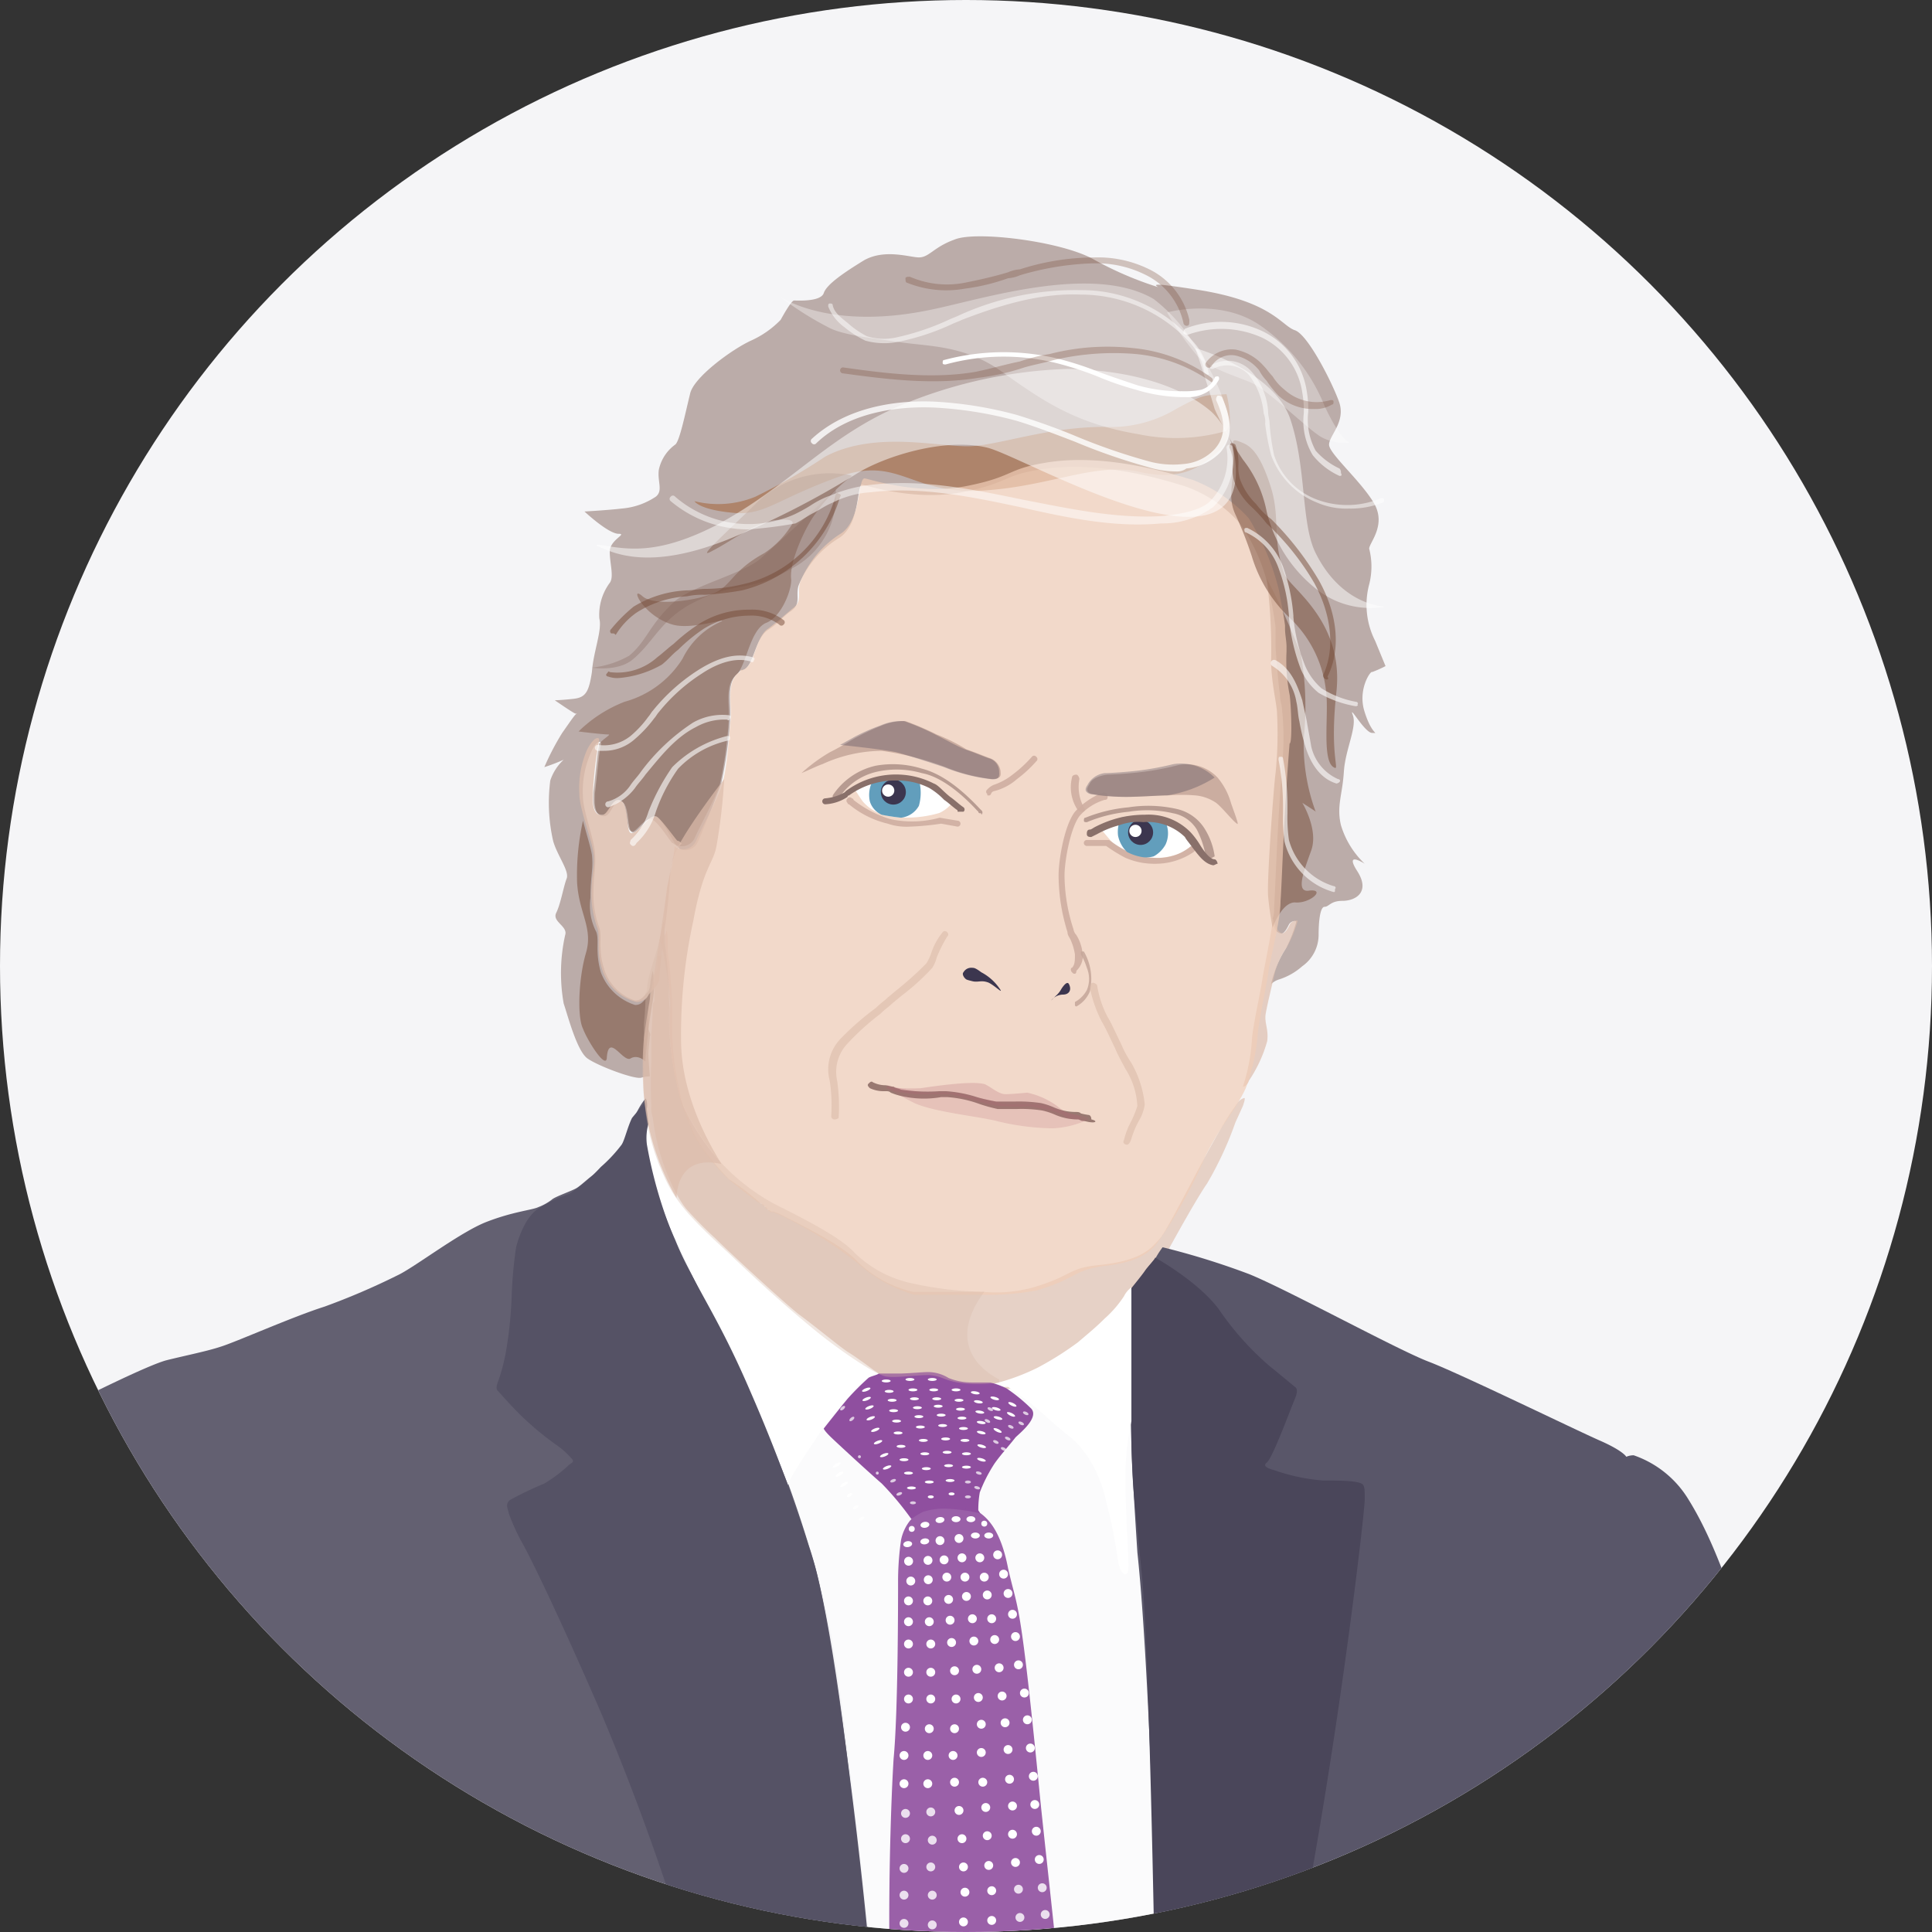
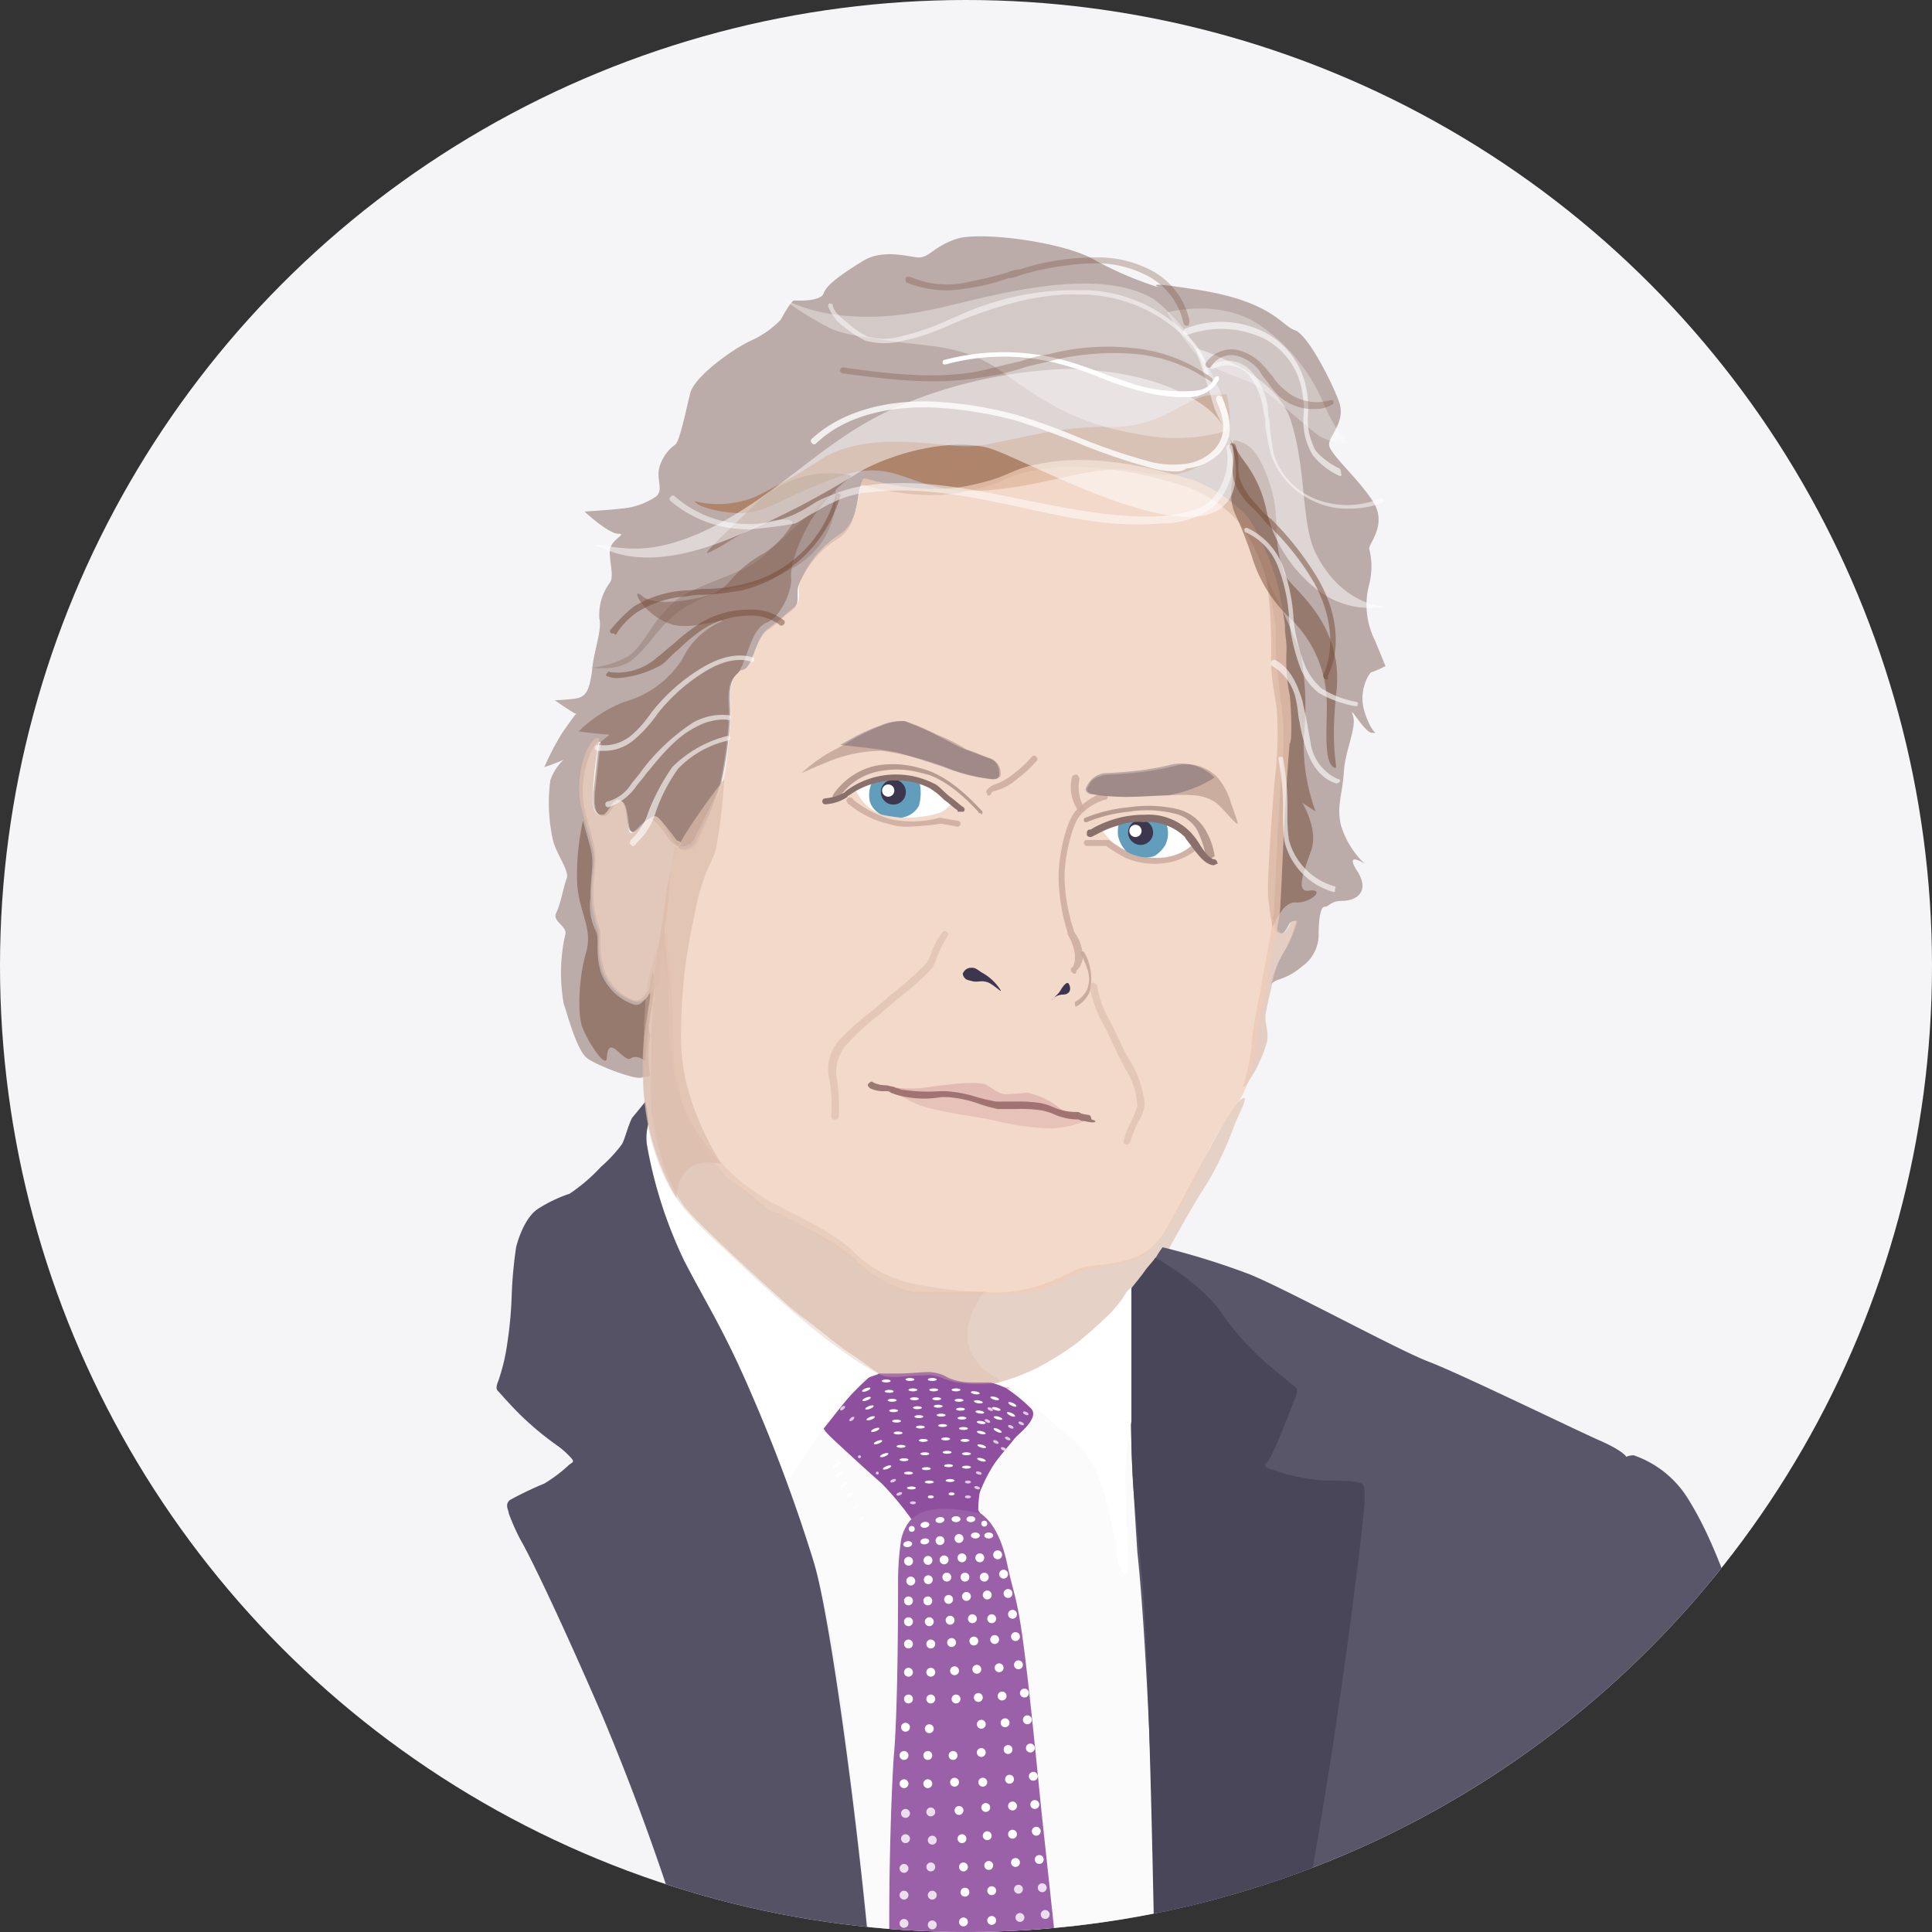
<svg xmlns="http://www.w3.org/2000/svg" width="180" height="180">
  <rect width="100%" height="100%" fill="#333333" stroke="none" />
  <defs>
    <clipPath id="clip-path">
      <circle id="Ellipse_1054" cx="90" cy="90" r="90" class="cls-1" transform="translate(309.307 8291.911)" />
    </clipPath>
    <style>.cls-1{fill:#f5f5f7}.cls-24,.cls-5{opacity:.7}.cls-20,.cls-24,.cls-25,.cls-27,.cls-4{fill:#fff}.cls-37,.cls-4{opacity:.6}.cls-24,.cls-25,.cls-27,.cls-4{isolation:isolate}.cls-5{fill:#ddbdab}.cls-25{opacity:.8}.cls-13{fill:#3c364f}.cls-29,.cls-9{fill:#754835}.cls-27,.cls-9{opacity:.5}.cls-29{opacity:.3}.cls-31{opacity:.9;fill:#ceaea1}.cls-33{fill:#c4a699;opacity:.85}.cls-37{fill:#dbbaa9}</style>
  </defs>
  <g id="n1-headache-hans-christoph-diener" transform="translate(-309.307 -8291.911)">
    <circle id="Ellipse_1053" cx="90" cy="90" r="90" class="cls-1" transform="translate(309.307 8291.911)" />
    <g id="Group_10077" clip-path="url(#clip-path)">
      <g id="Group_10076">
        <path id="Path_9089" fill="#a38e88" d="M437.148 8354.525a11.054 11.054 0 001.246-.555l-.969-2.354a7.421 7.421 0 01-.554-5.262 6.679 6.679 0 000-3.323c0-.555 1.662-2.215.415-4.292s-4.154-4.569-4.154-5.4 1.523-2.077.969-3.877c-.554-1.662-2.908-6.369-4.154-6.785s-2.077-2.631-8.862-3.737c-4.431-.692-4.292-.555-3.877-.277a32.248 32.248 0 01-6.092-2.631c-3.046-1.662-10.938-2.631-12.877-1.8-1.938.691-2.354 1.661-3.323 1.661-.831 0-3.185-.83-5.123.277-1.8 1.108-3.462 2.215-3.738 3.046s-2.492.692-2.769.692-1.246 1.8-1.246 1.8a8.9 8.9 0 01-2.769 1.938c-1.8.83-5.4 3.462-5.677 4.984-.415 1.661-.969 4.432-1.385 4.708a3.884 3.884 0 00-1.523 2.354c-.138 1.107.415 1.938-.277 2.491a6.657 6.657 0 01-3.185 1.108c-1.108.138-3.462.277-3.462.277s2.215 2.077 3.185 2.077c.831 0-.831.554-.831 1.661s.415 2.354 0 2.908a5 5 0 00-.969 3.323c.277 1.108-.554 3.046-.692 4.985-.277 1.8-.554 2.354-1.662 2.491-1.246.139-1.8.139-1.8.139s1.8 1.246 1.938 1.246h.138c-.138 0-.415.415-1.385 1.8a23.954 23.954 0 00-1.662 3.185 17.088 17.088 0 001.8-.691 4.6 4.6 0 00-1.246 1.938 16.013 16.013 0 00.277 5.677c.415 1.386 1.523 2.77 1.246 3.463s-.554 2.354-.969 3.185 1.108 1.246.831 2.077a16.239 16.239 0 00-.138 6.369c.415 1.246 1.246 4.431 2.215 5.123s4.292 1.938 4.985 1.8a3.748 3.748 0 01.831-.138s-.138-1.523-.138-2.077c0-.415.138-1.523.138-1.662.138-.139-.138-.555-.138-.692v-.831a4.774 4.774 0 01.138-1.662v-1.522a1.052 1.052 0 01-.277.691c-.415.415-.554.692-1.108.692a4.476 4.476 0 01-2.908-3.046c-.554-1.8-.138-2.908-.415-3.738a9 9 0 01-.554-3.046c0-1.937.277-2.631.138-4.015s-1.108-3.877-1.108-5.123a8.791 8.791 0 01.692-4.016c.554-1.385 1.108-1.245.969-.831s-.415 3.462-.554 4.569c0 .692-.138 2.077.831 2.077.692 0 .831-1.385 1.523-1.385.969 0 .554 3.046 1.246 2.908.554-.139 1.385-1.662 2.077-1.523.554.138 1.662 2.492 1.938 2.769.138 0 .277.277.277.277a1.27 1.27 0 001.662-.554c.554-1.246 1.662-4.016 2.215-5.538a37.836 37.836 0 00.831-5.954c.138-1.385-.415-3.323.692-4.292l.277-.277c.138 0 .138 0 .415-.138.831-.554.969-2.769 2.077-3.6 1.108-.692 1.385-1.246 2.215-1.8.969-.691.415-1.385.692-2.354a9.3 9.3 0 013.738-4.431c2.077-1.246 1.662-5.123 2.215-4.985.692.138 4.985 1.522 9.277.692s3.738-1.523 7.062-2.077c5.538-.97 11.492.831 13.708 1.522a12.032 12.032 0 015.123 3.462 16.925 16.925 0 012.772 6.5c.138.692.415 1.938.554 3.186v1.8c0 .138.277 3.877.415 4.431a3.157 3.157 0 00.138.97 25.023 25.023 0 01.138 4.708c-.554 6.646-.692 12.322-.831 14.262a2.333 2.333 0 01-.138.969.829.829 0 01.138.554.78.78 0 00.692.831c.277 0 .554-.554.692-.831s.554-.415.692-.276a12.392 12.392 0 01-.969 2.492 9.41 9.41 0 00-1.108 2.354 9.013 9.013 0 00-.277.969 1.969 1.969 0 01.692-.415 6.012 6.012 0 002.215-1.246 3.586 3.586 0 001.523-2.907c0-1.246.138-2.631.554-2.631s.554-.555 1.662-.555c1.246 0 2.631-.831 1.385-2.769s.692-.692.692-.692a8.174 8.174 0 01-2.215-3.6c-.415-1.8.138-2.77.277-4.985.138-2.077 1.246-4.154.831-5.261s1.108 1.661 1.8 1.661 0 .276-.692-1.938c-.692-2.077.554-3.877.692-3.737z" opacity=".7" />
        <path id="Path_9088" d="M416.933 8465.849c.138-5.123-1.246-29.076-1.8-36.276-.554-7.062-.415-14.263-.415-15.923v-1.523c-.138.138-.277.277-.277.415-1.523 1.662-4.846 5.262-7.615 6.508s-4.015 1.938-6.646 1.8c-2.769-.138-2.631-.831-4.015-.831a33.811 33.811 0 00-4.015.139c-.969-.139-4.431-2.492-6.785-4.432s-4.708-4.015-7.892-7.062-4.846-4.708-6.092-7.338a24.842 24.842 0 01-1.662-5.954v-.138a17.948 17.948 0 000 3.877 44.734 44.734 0 001.108 4.708c.554 2.215 2.077 4.708 3.6 8.308 1.662 3.462 6.231 13.292 7.892 17.308a69.75 69.75 0 014.846 17.309c1.385 8.446 3.462 29.215 4.015 33.923a20.2 20.2 0 01-.277 7.477 34.13 34.13 0 0010.662 2.354c6.785.415 15.923-3.323 15.646-4.292-.278-1.249-.417-15.234-.278-20.357z" class="cls-4" />
        <path id="Path_9090" d="M430.2 8377.724c0-.141-.566 0-.706.284s-.426.85-.709.85-.568-.425-.708-.85c0-.143-.143-.425-.143-.567-.282 1.982-.849 4.673-.99 5.522-.143 1.133-.85 4.247-.991 5.663a17.31 17.31 0 01-.85 4.53c.143 0 .425-.144.568-.568a12.641 12.641 0 001.7-3.68c.143-1.133-.283-1.7-.141-2.548s.566-2.549.85-3.823a7.591 7.591 0 011.133-2.406 12.342 12.342 0 00.99-2.408z" class="cls-5" />
        <path id="Path_9091" fill="#a56941" d="M423.577 8328.634s1.108 3.877-.831 5.4c-1.662 1.385-3.323 2.769-7.477 1.8-4.154-.831-8.446 1.523-14.815 1.8s-7.477-3.323-13.154-1.246-6.646 3.461-9.415 3.323c-3.462-.277-3.877-1.108-3.877-1.108a9.115 9.115 0 005.677-.414 56.081 56.081 0 006.508-3.738c4.708-2.492 10.8-.831 13.569-.969s7.2-1.8 12.462-1.8a11.792 11.792 0 006.646-1.662c2.769-1.522 2.769-1.245 4.708-1.385z" opacity=".6" />
        <g id="Group_4154" opacity=".8">
          <path id="Path_9093" d="M369.995 8368.234c.554.138 1.662 1.938 1.938 2.215.138 0 .138.138.277.138a1.3 1.3 0 001.77-.5.6.6 0 00.03-.056c.554-1.246 1.8-3.462 2.354-4.985a37.839 37.839 0 00.831-5.954c.138-1.385-.415-3.322.692-4.292.969-.831 1.246-4.153 2.769-4.846 1.523-.554 2.492-3.323 2.354-4.154-.138-1.662 1.385-4.846 2.215-5.954a16.215 16.215 0 013.462-3.6 2.392 2.392 0 00-.692-.138 9.82 9.82 0 00-8.031 2.491c-2.215 2.216-5.954 5.538-4.431 4.708 1.938-.969 3.738-2.491 5.815-2.907 2.077-.277 1.8.276 1.8.276a8.582 8.582 0 01-2.631 2.77c-3.046 1.662-3.046 3.046-4.708 3.737s-5.538 1.246-6.646.277c-1.246-1.107 0 1.8 2.769 2.631 1.8.555 5.262-.691 4.569-.276a7.231 7.231 0 00-3.6 3.462 9.248 9.248 0 01-5.4 4.015 12.676 12.676 0 00-4.292 2.77s2.215.276 2.769.276c.277 0-.277.277-.831.831-.138.415-.415 3.462-.554 4.569 0 .691-.138 2.077.831 2.077.692 0 .831-1.386 1.523-1.386.969 0 .554 3.046 1.246 2.908.277.277 1.108-1.246 1.8-1.107z" class="cls-9" />
        </g>
        <path id="Path_9094" d="M427.317 8345.8a63.835 63.835 0 013.185 7.063 27.987 27.987 0 01.277 7.754 18.091 18.091 0 001.108 6.923c.277.138-1.246-.831-1.246-.831s1.523 2.492.831 4.431-1.523 4.016-.138 3.739c1.523-.138 0 1.246-1.385 1.108-1.246 0-2.077 2.354-2.077 2.354s-.277-1.385-.415-2.908.554-10.661.692-11.491a36.576 36.576 0 00.138-5.538c0-.831-.554-2.908-.554-4.985a50.232 50.232 0 00-.415-7.615z" class="cls-9" />
        <path id="Path_9095" fill="#7f5f54" d="M387.164 8337.5a7.587 7.587 0 01-4.015 7.339c-4.292 2.492-5.123.969-9.692 3.461-2.631 1.523-3.323 3.462-5.123 4.985-1.385 1.246-3.877.831-3.877.831a9.126 9.126 0 003.462-1.108c1.662-1.385 1.8-2.769 4.154-4.985 1.662-1.522 6.369-2.631 8.031-4.015 2.075-1.808 7.06-6.508 7.06-6.508z" opacity=".3" />
        <g id="Group_4155">
          <path id="Path_9096" fill="#ddbeac" d="M371.379 8378.618c0 .276-.277.554-.415.831v1.385c0 .138-.415.138-.415.277v.969c0 .277-.277.554-.277.831v2.077a.511.511 0 01-.138.415c0 .969-.138 2.769-.138 2.907v2.492a40.531 40.531 0 000 4.154 2.727 2.727 0 00.138 1.108 19.657 19.657 0 001.662 5.953c1.108 2.632 2.769 4.292 6.092 7.339 3.185 3.046 5.538 5.123 7.892 7.062s5.815 4.292 6.785 4.431 2.631-.138 4.015-.138c1.523.138 1.385.692 4.015.831h1.8a18.733 18.733 0 004.708-1.8c2.769-1.246 6.092-4.846 7.615-6.508a22.317 22.317 0 003.046-4.154s2.769-5.123 4.015-6.923a32.659 32.659 0 002.631-5.677l.692-1.523s.277-.75.138-.75c-.5.132-.714.586-.911.856-2.055 2.809-5.817 10.807-6.924 12.191-.831.969-1.727 2.094-5.6 2.509-3.046.277-2.484.979-6.222 2.087a13 13 0 01-4.708.415h-6.508a10.858 10.858 0 01-5.123-2.771c-1.246-1.385-4.154-2.908-7.477-4.569-.138 0-.277-.138-.415-.138h-.138c-.138 0-.138-.138-.277-.138a.137.137 0 01-.138-.135l-.138-.138a.136.136 0 01-.138-.134l-.138-.139a.427.427 0 01-.277-.138 23.13 23.13 0 00-2.908-2.215c-3.185-3.323-3.462-4.846-3.462-4.846-.138-.139-.138-.277-.277-.555v-.138a9.691 9.691 0 01-.831-2.631 26.527 26.527 0 01-.692-6.923 46.493 46.493 0 00-.415-6.093c0-1.385 0-1.8-.138-1.937" opacity=".65" />
        </g>
        <path id="Path_9100" fill="#f1cdb7" d="M429.451 8356.61a16.514 16.514 0 01-.281-4v-.429c0-.569-.141-1.141-.141-1.713v-.285c-.141-1.141-.422-2.426-.564-3.281a23.467 23.467 0 00-2.815-6.707 13.628 13.628 0 00-5.208-3.567c-2.394-.714-8.446-2.568-13.936-1.57-3.378.57-2.815 1.285-7.179 2.142s-8.727-.57-9.431-.713-.281 3.852-2.253 5.137a9.563 9.563 0 00-3.8 4.566c-.281 1 .282 1.711-.7 2.426-.7.569-1.126 1-2.253 1.854-1.126.713-1.267 3.14-2.112 3.709a.514.514 0 01-.422.144c-.14.143-.14.285-.281.285-1.126 1-.562 3-.7 4.424-.141 1-.282 4.565-.845 6.135s-1.83 3.853-2.393 5.137a1.314 1.314 0 01-1.756.61l-.074-.038-.141-.143a21.8 21.8 0 01-.7 3.711 30.8 30.8 0 00-.281 3.852v-.423c.14.144 0 .572.14 2 0 2 .564 4.422.422 6.278a22.61 22.61 0 00.7 7.135 10.046 10.046 0 00.845 2.711v.143c.14.144.14.43.281.572 0 0 .281 1.711 3.518 4.994 0 0 2.253 1.854 2.956 2.283a.425.425 0 01.282.143l.14.144a.138.138 0 01.141.137v.006l.141.143a.138.138 0 01.14.137v.007c.141 0 .141.143.282.143h.14c.141 0 .282.144.422.144a38.613 38.613 0 017.6 4.708 13.281 13.281 0 005.209 2.854h6.616a24.829 24.829 0 004.787-.429c3.8-1.141 3.237-1.854 6.335-2.282 3.941-.429 4.644-1.854 5.349-2.854a43.385 43.385 0 003.941-7.278c1.549-3.14 2.816-4.281 3.8-6.422a18.976 18.976 0 001.126-5.137c.141-1.427.845-4.566.986-5.707s1.126-4.709 1.126-6.564c.141-1.854.282-7.705.845-14.7.281 0 .141-3.711 0-4.565z" opacity=".7" />
        <path id="Path_9101" d="M371.241 8378.064c-.138 1.938-1.246 4.015-1.385 5.537.138-1.522 1.108-3.601 1.385-5.537z" style="isolation:isolate" fill="#babac7" opacity=".25" />
        <path id="Path_9102" d="M369.856 8384.018a1.476 1.476 0 01-.277.831c-.415.415-.554.692-1.108.692a5.021 5.021 0 01-3.185-3.046c-.554-1.938-.138-2.908-.415-3.739a5.325 5.325 0 01-.554-3.185c0-2.077.277-2.631.138-4.016-.138-.831-.554-2.077-.831-3.185a23.246 23.246 0 00-.554 5.677c.138 2.908 1.523 4.292.831 6.646s-.831 5.954-.277 7.062c.415 1.108 2.077 3.738 2.215 2.77.138-2.492 1.523.415 2.215 0s1.385.276 1.385.276a52.809 52.809 0 01.692-5.677 9.05 9.05 0 000-2.769 6.974 6.974 0 00-.277 1.66z" class="cls-9" />
        <path id="Path_9103" fill="#ddbdab" d="M371.707 8374.028c.141-2.949 1.124-3.511 1.124-3.511l-.141-.141a.478.478 0 00-.28-.14c-.281-.281-1.545-2.107-1.966-2.247-.7-.141-1.545 1.4-2.247 1.545s-.141-2.949-1.264-3.09c-.7 0-.983 1.4-1.545 1.4-.983 0-.842-1.4-.842-2.106a37.515 37.515 0 01.561-4.774c.141-.422-.421-.562-1.123.842a8.922 8.922 0 00-.7 4.074c0 1.264.983 3.791 1.264 5.2s-.141 2.107-.141 4.074a9.389 9.389 0 00.562 3.229c.281.843-.141 1.967.421 3.791a4.5 4.5 0 003.23 3.09 1.249 1.249 0 001.123-.7c.141-.142.983-.983.983-1.405.141-2.527.843-6.459.983-9.129z" opacity=".8" />
-         <path id="Path_9104" fill="#636071" d="M369.441 8394.264a6.147 6.147 0 00-.969 1.662c-.277.831-.831 2.215-.969 2.492a2.552 2.552 0 01-.969 1.246c-.415.277-1.385 1.385-2.077 1.8-.554.415-.969.831-1.385 1.108s-2.077.831-2.354 1.107a4.98 4.98 0 01-1.246.692c-.554.277-2.354.415-4.846 1.385s-6.785 4.292-8.308 4.985a65.18 65.18 0 01-6.785 2.908c-3.046.969-8.308 3.322-9.692 3.738-1.246.415-3.323.831-4.985 1.246s-7.477 3.323-9.138 4.154-2.769 1.108-3.185 1.385a22.091 22.091 0 00-9.415 11.077c-.554 1.662-2.769 9.554-4.292 24.785-1.661 15.369-.969 22.708-.554 24.923.415 2.077 27.554 4.015 42.923 4.015s44.585 1.8 46.385 1.523c1.8-.415 3.739-2.631 3.323-6.092-.277-3.462-1.108-14.4-1.938-22.292s-2.354-20.492-4.292-26.169a113.546 113.546 0 00-6.369-16.338c-3.6-7.478-4.985-9.415-6.092-12.186a40.1 40.1 0 01-2.354-6.785 10.492 10.492 0 01-.277-2.631 3.865 3.865 0 01.138-1.107v-.139a11.433 11.433 0 00-.277-1.385c.277-.138.138-1.108 0-1.108z" />
        <path id="Path_9106" fill="#595669" d="M415.271 8436.5s-.554-8.446-.554-10.108v-4.708c0-2.354 0-8.308-.138-8.861v-.555s.831-1.107 1.385-1.8c.415-.691.969-1.246 1.108-1.522a8.223 8.223 0 01.554-.831 70.95 70.95 0 018.031 2.491c3.462 1.386 13.846 7.063 16.754 8.169s13.708 6.369 15.923 7.339 2.492 1.522 2.492 1.522a1.674 1.674 0 01.692-.138 9.638 9.638 0 015.123 4.154c1.8 2.907 6.231 11.215 10.246 36.138s-59.541 15.232-59.541 15.232-.692-33.784-2.077-46.522z" />
        <path id="Path_9107" fill="#4a465a" d="M416.933 8409.08s4.015 2.215 5.954 4.846a26.956 26.956 0 004.708 5.261c.692.555 2.354 1.938 2.354 1.938s.415.138 0 1.108-2.077 5.538-2.631 5.953.692.692.692.692a17.8 17.8 0 004.569.969c1.523 0 3.462 0 3.738.415.138.277.138.415.138 1.386s-1.8 16.892-4.708 33.508-2.354 15.23-3.877 20.077c-1.523 4.984-10.8.554-10.8.554s-.554-38.908-1.385-47.215-.831-7.754-.969-12.186-.138-12.6-.138-13.292-.138-.831-.138-.831 1.246-1.522 1.523-1.937.969-1.108.969-1.246z" />
        <path id="Path_9108" d="M401.84 8420.849a20.025 20.025 0 004.154-1.522 29.444 29.444 0 003.738-2.354c.969-.831 1.662-1.385 2.492-2.215a10.336 10.336 0 001.8-2.077 2.317 2.317 0 01.692-.831v12.461a24.181 24.181 0 00-.554 5.263c0 3.322.277 6.923.277 8.169 0 .276 0 .831-.277.831s-.554-.415-.692-1.246a47.856 47.856 0 00-1.108-5.538 12.149 12.149 0 00-1.8-4.292c-1.246-1.662-1.108-1.246-3.323-3.186a31.932 31.932 0 00-4.015-3.185c-.831 0-1.385 0-1.385-.277zm-11.077-1.246s.692.415.554.555-.277 0-.692 0a1.4 1.4 0 00-.969.554 31.168 31.168 0 00-2.215 2.492 20.082 20.082 0 00-2.215 2.908c-.692.969-2.077 3.185-2.215 3.462a6.579 6.579 0 00-.277.691s-1.246-3.185-1.662-4.015-3.046-6.785-4.154-9c-.831-1.938-2.631-5.4-3.462-7.338a68.057 68.057 0 01-2.769-6.369 17.627 17.627 0 01-1.246-4.569 19.586 19.586 0 010-2.907v-1.108s.277 1.523.277 1.938a27.78 27.78 0 00.969 3.462 20.409 20.409 0 001.8 3.322 38.919 38.919 0 003.462 3.6c1.385 1.385 6.369 5.954 7.754 7.062 1.523 1.108 4.015 3.186 4.708 3.6s2.354 1.662 2.354 1.662z" class="cls-20" />
        <path id="Path_9109" fill="#555265" d="M369.44 8394.541a19.056 19.056 0 01.277 2.077 4.82 4.82 0 00-.138 1.938 41.831 41.831 0 003.462 10.8c2.077 4.015 3.738 6.508 6.231 12.322a150.738 150.738 0 015.815 15.646c1.938 6.092 5.677 36.138 5.954 47.354s-14.4 1.108-14.4 1.108a225.668 225.668 0 00-11.354-34.338c-3.6-8.309-6.508-14.4-7.477-16.062a20.257 20.257 0 01-1.108-2.492c0-.276-.415-.83.138-1.245a33.135 33.135 0 013.185-1.523 13.183 13.183 0 002.215-1.662c.277-.277.554-.277.415-.554a7.744 7.744 0 00-1.523-1.385 27.681 27.681 0 01-3.462-2.908c-.969-.969-1.8-1.938-1.938-2.077s-.277-.277 0-.969a18.145 18.145 0 00.831-3.461 37.193 37.193 0 00.415-4.432 39.93 39.93 0 01.415-4.568c.277-1.108.969-2.908 2.077-3.6a13.405 13.405 0 012.908-1.385 16.337 16.337 0 002.908-2.492 13.722 13.722 0 001.938-2.077c.277-.415.554-1.662.969-2.491.692-.831 1.246-1.523 1.246-1.523z" />
        <path id="Path_9111" d="M424.269 8334.726c.138-1.385-.554-2.076.554-1.661.692.276 1.662.554 2.769 3.877 1.108 3.185.138 4.984 1.385 8.445.415 1.246 5.538 4.292 4.846 10.938-.692 6.23.415 7.477-.277 7.062-1.108-.691-.415-4.984-.692-7.062a11.012 11.012 0 00-3.323-6.785 13.122 13.122 0 01-3.6-5.815 35.816 35.816 0 00-1.523-3.877c-.692-1.522-.277-2.491-.138-5.123z" class="cls-9" />
        <path id="Path_9114" fill="#8f4f9f" d="M400.594 8432.895a16.872 16.872 0 00-2.908-.414 6.425 6.425 0 00-2.354.276 5.246 5.246 0 00-1.108.692 27.784 27.784 0 00-2.769-3.323c-.969-.831-4.292-3.877-4.846-4.431s-.554-.692-.554-.692 1.523-1.937 2.215-2.769a24.577 24.577 0 011.938-1.938c.138-.138.831-.277.969-.415h1.938c.692 0 2.215-.138 2.631-.138a3.663 3.663 0 011.938.554 5.72 5.72 0 002.215.415h1.662a7.018 7.018 0 011.523.554 15.648 15.648 0 012.215 1.8c.969.831-.969 2.354-1.385 2.769-.415.554-1.662 1.938-2.077 2.631a13.944 13.944 0 00-1.246 2.492 9.451 9.451 0 00-.138 1.662c.277.415.138.277.138.277z" />
        <path id="Path_9115" d="M392.979 8438.988a27.283 27.283 0 01.277-3.6 4.307 4.307 0 01.831-1.8 5.231 5.231 0 011.662-1.246 8.28 8.28 0 014.708.416c.831.554 2.077 1.662 2.769 5.262.969 4.292 1.108 2.216 3.046 22.016 2.077 19.661 3.046 25.2.969 29.631-2.492 5.4-10.8 1.662-12.6.831-3.323-1.523-2.492-28.246-2.077-34.754.415-4.292.415-14.677.415-16.754z" style="isolation:isolate" fill="#8f4f9f" opacity=".9" />
        <ellipse id="Ellipse_292" cx=".415" cy=".138" class="cls-20" rx=".415" ry=".138" transform="translate(391.456 8420.434)" />
        <ellipse id="Ellipse_293" cx=".415" cy=".138" class="cls-20" rx=".415" ry=".138" transform="rotate(-20.972 22944.723 3158.293)" />
        <ellipse id="Ellipse_294" cx=".415" cy=".138" class="cls-20" rx=".415" ry=".138" transform="rotate(-20.972 22947.077 3158.617)" />
        <ellipse id="Ellipse_295" cx=".415" cy=".138" class="cls-20" rx=".415" ry=".138" transform="rotate(-20.972 22949.348 3158.302)" />
        <ellipse id="Ellipse_296" cx=".415" cy=".138" class="cls-20" rx=".415" ry=".138" transform="rotate(-31.02 15380.882 3517.245)" />
        <ellipse id="Ellipse_297" cx=".415" cy=".138" class="cls-20" rx=".415" ry=".138" transform="rotate(-31.02 15379.224 3517.276)" />
        <ellipse id="Ellipse_298" cx=".415" cy=".138" class="cls-20" rx=".415" ry=".138" transform="rotate(-31.02 15382.802 3516.949)" />
        <ellipse id="Ellipse_299" cx=".277" cy=".138" class="cls-20" rx=".277" ry=".138" transform="rotate(-31.02 15384.79 3516.276)" />
        <ellipse id="Ellipse_300" cx=".277" cy=".138" class="cls-24" rx=".277" ry=".138" transform="rotate(-31.02 15387.117 3515.811)" />
        <ellipse id="Ellipse_301" cx=".277" cy=".138" class="cls-24" rx=".277" ry=".138" transform="rotate(-31.02 15389.297 3515.358)" />
        <ellipse id="Ellipse_302" cx=".277" cy=".138" class="cls-24" rx=".277" ry=".138" transform="rotate(-40.3 11669.97 3684.084)" />
        <ellipse id="Ellipse_303" cx=".277" cy=".138" class="cls-24" rx=".277" ry=".138" transform="rotate(-40.3 11671.42 3683.557)" />
        <ellipse id="Ellipse_304" cx=".277" cy=".138" class="cls-24" rx=".277" ry=".138" transform="rotate(-40.3 11673.223 3682.887)" />
        <circle id="Ellipse_305" cx=".138" cy=".138" r=".138" class="cls-24" transform="translate(389.241 8427.495)" />
        <circle id="Ellipse_306" cx=".138" cy=".138" r=".138" class="cls-24" transform="translate(390.902 8429.018)" />
        <ellipse id="Ellipse_307" cx=".415" cy=".138" class="cls-20" rx=".415" ry=".138" transform="rotate(-20.972 22952.13 3158.493)" />
        <ellipse id="Ellipse_308" cx=".415" cy=".138" class="cls-20" rx=".415" ry=".138" transform="rotate(-20.972 22955.255 3157.879)" />
        <ellipse id="Ellipse_309" cx=".415" cy=".138" class="cls-20" rx=".415" ry=".138" transform="rotate(-20.972 22958.496 3157.76)" />
        <ellipse id="Ellipse_310" cx=".415" cy=".138" class="cls-20" rx=".415" ry=".138" transform="rotate(-20.972 22962.03 3156.813)" />
        <ellipse id="Ellipse_311" cx=".415" cy=".138" class="cls-20" rx=".415" ry=".138" transform="rotate(-20.972 22965.274 3156.657)" />
        <ellipse id="Ellipse_312" cx=".277" cy=".138" class="cls-24" rx=".277" ry=".138" transform="rotate(-20.972 22968.822 3155.394)" />
        <ellipse id="Ellipse_313" cx=".277" cy=".138" class="cls-24" rx=".277" ry=".138" transform="rotate(-20.972 22972.416 3154.453)" />
        <ellipse id="Ellipse_314" cx=".415" cy=".138" class="cls-20" rx=".415" ry=".138" transform="translate(393.671 8420.295)" />
        <ellipse id="Ellipse_315" cx=".415" cy=".138" class="cls-20" rx=".415" ry=".138" transform="translate(391.733 8421.402)" />
        <ellipse id="Ellipse_316" cx=".415" cy=".138" class="cls-20" rx=".415" ry=".138" transform="translate(393.948 8421.264)" />
        <ellipse id="Ellipse_317" cx=".415" cy=".138" class="cls-20" rx=".415" ry=".138" transform="translate(395.887 8421.264)" />
        <ellipse id="Ellipse_318" cx=".415" cy=".138" class="cls-20" rx=".415" ry=".138" transform="translate(397.964 8421.264)" />
        <ellipse id="Ellipse_319" cx=".138" cy=".415" class="cls-20" rx=".138" ry=".415" transform="rotate(-81.379 5097.278 3978.418)" />
        <ellipse id="Ellipse_320" cx=".138" cy=".415" class="cls-20" rx=".138" ry=".415" transform="rotate(-74.739 5714.756 3948.217)" />
        <ellipse id="Ellipse_321" cx=".138" cy=".415" class="cls-20" rx=".138" ry=".415" transform="rotate(-64.665 6854.936 3892.856)" />
        <ellipse id="Ellipse_322" cx=".138" cy=".415" class="cls-20" rx=".138" ry=".415" transform="rotate(-64.665 6855.61 3893.421)" />
        <ellipse id="Ellipse_323" cx=".138" cy=".277" class="cls-24" rx=".138" ry=".277" transform="rotate(-64.665 6856.624 3893.946)" />
        <ellipse id="Ellipse_324" cx=".138" cy=".277" class="cls-24" rx=".138" ry=".277" transform="rotate(-64.665 6857.341 3894.721)" />
        <ellipse id="Ellipse_325" cx=".138" cy=".277" class="cls-24" rx=".138" ry=".277" transform="rotate(-64.665 6857.92 3895.51)" />
        <ellipse id="Ellipse_326" cx=".138" cy=".277" class="cls-24" rx=".138" ry=".277" transform="rotate(-64.665 6856.323 3892.219)" />
        <ellipse id="Ellipse_327" cx=".138" cy=".277" class="cls-24" rx=".138" ry=".277" transform="rotate(-64.665 6856.853 3893.023)" />
        <ellipse id="Ellipse_328" cx=".138" cy=".415" class="cls-20" rx=".138" ry=".415" transform="rotate(-74.739 5715.469 3948.616)" />
        <ellipse id="Ellipse_329" cx=".138" cy=".415" class="cls-20" rx=".138" ry=".415" transform="rotate(-74.739 5716.108 3948.933)" />
        <ellipse id="Ellipse_330" cx=".138" cy=".415" class="cls-20" rx=".138" ry=".415" transform="matrix(.437 -.9 .9 .437 401.818 8425.124)" />
        <ellipse id="Ellipse_331" cx=".138" cy=".277" class="cls-24" rx=".138" ry=".277" transform="matrix(.437 -.9 .9 .437 401.781 8426.259)" />
        <ellipse id="Ellipse_332" cx=".138" cy=".277" class="cls-24" rx=".138" ry=".277" transform="rotate(-64.1 6927.53 3891.147)" />
        <ellipse id="Ellipse_333" cx=".138" cy=".277" class="cls-24" rx=".138" ry=".277" transform="rotate(-64.1 6928.28 3891.912)" />
        <ellipse id="Ellipse_334" cx=".138" cy=".415" class="cls-20" rx=".138" ry=".415" transform="rotate(-81.379 5097.911 3978.671)" />
        <ellipse id="Ellipse_335" cx=".138" cy=".415" class="cls-20" rx=".138" ry=".415" transform="rotate(-81.379 5098.535 3979.069)" />
        <ellipse id="Ellipse_336" cx=".138" cy=".415" class="cls-20" rx=".138" ry=".415" transform="rotate(-81.379 5099.165 3979.48)" />
        <ellipse id="Ellipse_337" cx=".138" cy=".415" class="cls-20" rx=".138" ry=".415" transform="rotate(-77.215 5475.903 3962.06)" />
        <ellipse id="Ellipse_338" cx=".138" cy=".415" class="cls-20" rx=".138" ry=".415" transform="rotate(-74.055 5785.87 3947.97)" />
        <ellipse id="Ellipse_339" cx=".138" cy=".415" class="cls-20" rx=".138" ry=".415" transform="rotate(-74.055 5786.695 3948.615)" />
        <ellipse id="Ellipse_340" cx=".138" cy=".277" class="cls-24" rx=".138" ry=".277" transform="rotate(-74.055 5787.484 3949.331)" />
        <ellipse id="Ellipse_341" cx=".138" cy=".277" class="cls-24" rx=".138" ry=".277" transform="rotate(-74.055 5788.315 3950.118)" />
        <ellipse id="Ellipse_342" cx=".415" cy=".138" class="cls-20" rx=".415" ry=".138" transform="translate(398.241 8422.233)" />
        <ellipse id="Ellipse_343" cx=".415" cy=".138" class="cls-20" rx=".415" ry=".138" transform="translate(398.379 8423.063)" />
        <ellipse id="Ellipse_344" cx=".415" cy=".138" class="cls-20" rx=".415" ry=".138" transform="translate(398.517 8423.895)" />
        <ellipse id="Ellipse_345" cx=".415" cy=".138" class="cls-20" rx=".415" ry=".138" transform="translate(398.656 8424.863)" />
        <ellipse id="Ellipse_346" cx=".415" cy=".138" class="cls-20" rx=".415" ry=".138" transform="translate(398.794 8425.972)" />
        <ellipse id="Ellipse_347" cx=".415" cy=".138" class="cls-20" rx=".415" ry=".138" transform="translate(398.933 8427.218)" />
        <ellipse id="Ellipse_348" cx=".415" cy=".138" class="cls-20" rx=".415" ry=".138" transform="translate(398.933 8428.464)" />
        <ellipse id="Ellipse_349" cx=".277" cy=".138" class="cls-24" rx=".277" ry=".138" transform="translate(399.21 8429.849)" />
        <ellipse id="Ellipse_350" cx=".277" cy=".138" class="cls-24" rx=".277" ry=".138" transform="translate(399.21 8431.233)" />
        <ellipse id="Ellipse_351" cx=".415" cy=".138" class="cls-20" rx=".415" ry=".138" transform="translate(396.164 8422.095)" />
        <ellipse id="Ellipse_352" cx=".415" cy=".138" class="cls-20" rx=".415" ry=".138" transform="translate(396.302 8422.787)" />
        <ellipse id="Ellipse_353" cx=".415" cy=".277" class="cls-20" rx=".415" ry=".277" transform="translate(397.964 8433.172)" />
        <circle id="Ellipse_354" cx=".415" cy=".415" r=".415" class="cls-20" transform="translate(398.241 8434.834)" />
        <circle id="Ellipse_355" cx=".415" cy=".415" r=".415" class="cls-20" transform="translate(398.517 8436.634)" />
        <circle id="Ellipse_356" cx=".415" cy=".415" r=".415" class="cls-20" transform="translate(398.794 8438.434)" />
        <circle id="Ellipse_357" cx=".415" cy=".415" r=".415" class="cls-20" transform="translate(398.933 8440.233)" />
        <circle id="Ellipse_358" cx=".415" cy=".415" r=".415" class="cls-20" transform="translate(399.487 8442.31)" />
        <circle id="Ellipse_359" cx=".415" cy=".415" r=".415" class="cls-20" transform="translate(399.625 8444.387)" />
        <circle id="Ellipse_360" cx=".415" cy=".415" r=".415" class="cls-20" transform="translate(399.902 8447.018)" />
        <circle id="Ellipse_361" cx=".415" cy=".415" r=".415" class="cls-20" transform="translate(400.041 8449.648)" />
        <circle id="Ellipse_362" cx=".415" cy=".415" r=".415" class="cls-20" transform="translate(400.317 8452.141)" />
        <circle id="Ellipse_363" cx=".415" cy=".415" r=".415" class="cls-20" transform="translate(400.317 8454.771)" />
        <circle id="Ellipse_364" cx=".415" cy=".415" r=".415" class="cls-20" transform="translate(400.456 8457.541)" />
        <circle id="Ellipse_365" cx=".415" cy=".415" r=".415" class="cls-20" transform="translate(400.733 8459.895)" />
        <circle id="Ellipse_366" cx=".415" cy=".415" r=".415" class="cls-20" transform="translate(400.871 8462.525)" />
        <circle id="Ellipse_367" cx=".415" cy=".415" r=".415" class="cls-20" transform="translate(401.01 8465.295)" />
        <circle id="Ellipse_368" cx=".415" cy=".415" r=".415" class="cls-20" transform="translate(401.287 8467.648)" />
        <circle id="Ellipse_369" cx=".415" cy=".415" r=".415" class="cls-20" transform="translate(401.287 8470.418)" />
        <circle id="Ellipse_370" cx=".415" cy=".415" r=".415" class="cls-20" transform="translate(401.564 8473.049)" />
        <circle id="Ellipse_371" cx=".415" cy=".415" r=".415" class="cls-20" transform="translate(401.564 8475.68)" />
        <circle id="Ellipse_372" cx=".415" cy=".415" r=".415" class="cls-25" transform="translate(401.702 8478.034)" />
        <circle id="Ellipse_373" cx=".415" cy=".415" r=".415" class="cls-24" transform="translate(401.979 8480.803)" />
        <ellipse id="Ellipse_374" cx=".415" cy=".277" class="cls-20" rx=".415" ry=".277" transform="translate(399.348 8433.172)" />
        <ellipse id="Ellipse_375" cx=".415" cy=".277" class="cls-20" rx=".415" ry=".277" transform="translate(399.764 8434.694)" />
        <circle id="Ellipse_376" cx=".415" cy=".415" r=".415" class="cls-20" transform="translate(400.179 8436.634)" />
        <circle id="Ellipse_377" cx=".415" cy=".415" r=".415" class="cls-20" transform="translate(400.594 8438.434)" />
        <circle id="Ellipse_378" cx=".415" cy=".415" r=".415" class="cls-20" transform="translate(400.871 8440.095)" />
        <circle id="Ellipse_379" cx=".415" cy=".415" r=".415" class="cls-20" transform="translate(401.287 8442.31)" />
        <circle id="Ellipse_380" cx=".415" cy=".415" r=".415" class="cls-20" transform="translate(401.564 8444.249)" />
        <circle id="Ellipse_381" cx=".415" cy=".415" r=".415" class="cls-20" transform="translate(401.979 8446.88)" />
        <circle id="Ellipse_382" cx=".415" cy=".415" r=".415" class="cls-20" transform="translate(402.256 8449.51)" />
        <circle id="Ellipse_383" cx=".415" cy=".415" r=".415" class="cls-20" transform="translate(402.533 8452.003)" />
        <circle id="Ellipse_384" cx=".415" cy=".415" r=".415" class="cls-20" transform="translate(402.81 8454.495)" />
        <circle id="Ellipse_385" cx=".415" cy=".415" r=".415" class="cls-20" transform="translate(402.948 8457.264)" />
        <circle id="Ellipse_386" cx=".415" cy=".415" r=".415" class="cls-20" transform="translate(403.225 8459.757)" />
        <circle id="Ellipse_387" cx=".415" cy=".415" r=".415" class="cls-20" transform="translate(403.225 8462.387)" />
        <circle id="Ellipse_388" cx=".415" cy=".415" r=".415" class="cls-20" transform="translate(403.502 8465.018)" />
        <circle id="Ellipse_389" cx=".415" cy=".415" r=".415" class="cls-25" transform="translate(403.779 8467.51)" />
        <circle id="Ellipse_390" cx=".415" cy=".415" r=".415" class="cls-25" transform="translate(403.917 8470.141)" />
        <circle id="Ellipse_391" cx=".415" cy=".415" r=".415" class="cls-25" transform="translate(404.056 8472.771)" />
        <circle id="Ellipse_392" cx=".415" cy=".415" r=".415" class="cls-25" transform="translate(404.333 8475.264)" />
-         <circle id="Ellipse_393" cx=".415" cy=".415" r=".415" class="cls-25" transform="translate(404.471 8477.895)" />
        <circle id="Ellipse_394" cx=".415" cy=".415" r=".415" class="cls-24" transform="translate(404.471 8480.525)" />
        <circle id="Ellipse_395" cx=".415" cy=".415" r=".415" class="cls-20" transform="translate(401.841 8436.356)" />
        <ellipse id="Ellipse_396" cx=".415" cy=".277" class="cls-20" rx=".415" ry=".277" transform="translate(401.01 8434.694)" />
        <circle id="Ellipse_397" cx=".277" cy=".277" r=".277" class="cls-20" transform="translate(400.733 8433.587)" />
        <circle id="Ellipse_398" cx=".415" cy=".415" r=".415" class="cls-20" transform="translate(402.394 8438.156)" />
        <circle id="Ellipse_399" cx=".415" cy=".415" r=".415" class="cls-20" transform="translate(402.81 8439.957)" />
        <circle id="Ellipse_400" cx=".415" cy=".415" r=".415" class="cls-20" transform="translate(403.225 8441.895)" />
        <circle id="Ellipse_401" cx=".415" cy=".415" r=".415" class="cls-20" transform="translate(403.502 8443.972)" />
        <circle id="Ellipse_402" cx=".415" cy=".415" r=".415" class="cls-20" transform="translate(403.779 8446.603)" />
        <circle id="Ellipse_403" cx=".415" cy=".415" r=".415" class="cls-20" transform="translate(404.333 8449.233)" />
        <circle id="Ellipse_404" cx=".415" cy=".415" r=".415" class="cls-20" transform="translate(404.61 8451.726)" />
        <circle id="Ellipse_405" cx=".415" cy=".415" r=".415" class="cls-20" transform="translate(404.887 8454.356)" />
        <circle id="Ellipse_406" cx=".415" cy=".415" r=".415" class="cls-20" transform="translate(405.164 8456.986)" />
        <circle id="Ellipse_407" cx=".415" cy=".415" r=".415" class="cls-20" transform="translate(405.302 8459.618)" />
        <circle id="Ellipse_408" cx=".415" cy=".415" r=".415" class="cls-20" transform="translate(405.441 8462.109)" />
        <circle id="Ellipse_409" cx=".415" cy=".415" r=".415" class="cls-20" transform="translate(405.717 8464.74)" />
        <circle id="Ellipse_410" cx=".415" cy=".415" r=".415" class="cls-25" transform="translate(405.994 8467.372)" />
        <circle id="Ellipse_411" cx=".415" cy=".415" r=".415" class="cls-25" transform="translate(406.271 8469.863)" />
        <circle id="Ellipse_412" cx=".415" cy=".415" r=".415" class="cls-25" transform="translate(406.41 8472.495)" />
        <circle id="Ellipse_413" cx=".415" cy=".415" r=".415" class="cls-25" transform="translate(406.687 8474.986)" />
        <circle id="Ellipse_414" cx=".415" cy=".415" r=".415" class="cls-25" transform="translate(406.964 8477.618)" />
        <circle id="Ellipse_415" cx=".415" cy=".415" r=".415" class="cls-4" transform="translate(407.102 8480.249)" />
        <ellipse id="Ellipse_416" cx=".415" cy=".277" class="cls-20" rx=".415" ry=".277" transform="rotate(-7.753 62426.445 1291.422)" />
        <circle id="Ellipse_417" cx=".415" cy=".415" r=".415" class="cls-20" transform="translate(396.47 8435.031)" />
        <circle id="Ellipse_418" cx=".415" cy=".415" r=".415" class="cls-20" transform="translate(396.852 8436.825)" />
        <circle id="Ellipse_419" cx=".415" cy=".415" r=".415" class="cls-20" transform="translate(397.104 8438.432)" />
        <circle id="Ellipse_420" cx=".415" cy=".415" r=".415" class="cls-20" transform="translate(397.271 8440.51)" />
        <circle id="Ellipse_421" cx=".415" cy=".415" r=".415" class="cls-20" transform="translate(397.41 8442.448)" />
        <circle id="Ellipse_422" cx=".415" cy=".415" r=".415" class="cls-20" transform="translate(397.548 8444.525)" />
        <circle id="Ellipse_423" cx=".415" cy=".415" r=".415" class="cls-20" transform="translate(397.825 8447.156)" />
        <circle id="Ellipse_424" cx=".415" cy=".415" r=".415" class="cls-20" transform="translate(397.964 8449.787)" />
-         <circle id="Ellipse_425" cx=".415" cy=".415" r=".415" class="cls-20" transform="translate(397.825 8452.557)" />
        <circle id="Ellipse_426" cx=".415" cy=".415" r=".415" class="cls-20" transform="translate(397.687 8455.049)" />
        <circle id="Ellipse_427" cx=".415" cy=".415" r=".415" class="cls-20" transform="translate(397.825 8457.541)" />
        <circle id="Ellipse_428" cx=".415" cy=".415" r=".415" class="cls-20" transform="translate(398.241 8460.172)" />
        <circle id="Ellipse_429" cx=".415" cy=".415" r=".415" class="cls-20" transform="translate(398.517 8462.803)" />
        <circle id="Ellipse_430" cx=".415" cy=".415" r=".415" class="cls-20" transform="translate(398.656 8465.434)" />
        <circle id="Ellipse_431" cx=".415" cy=".415" r=".415" class="cls-20" transform="translate(398.794 8467.787)" />
        <circle id="Ellipse_432" cx=".415" cy=".415" r=".415" class="cls-20" transform="translate(398.656 8470.557)" />
        <circle id="Ellipse_433" cx=".415" cy=".415" r=".415" class="cls-20" transform="translate(398.933 8473.326)" />
        <circle id="Ellipse_434" cx=".415" cy=".415" r=".415" class="cls-20" transform="translate(399.071 8475.817)" />
        <circle id="Ellipse_435" cx=".415" cy=".415" r=".415" class="cls-25" transform="translate(399.348 8478.31)" />
        <circle id="Ellipse_436" cx=".415" cy=".415" r=".415" class="cls-24" transform="translate(399.487 8480.803)" />
        <ellipse id="Ellipse_437" cx=".415" cy=".277" class="cls-20" rx=".415" ry=".277" transform="rotate(-7.753 62429.057 1301.991)" />
        <ellipse id="Ellipse_438" cx=".415" cy=".277" class="cls-20" rx=".415" ry=".277" transform="rotate(-7.753 62440.435 1302.874)" />
        <circle id="Ellipse_439" cx=".415" cy=".415" r=".415" class="cls-20" transform="translate(395.352 8436.872)" />
        <circle id="Ellipse_440" cx=".415" cy=".415" r=".415" class="cls-20" transform="translate(395.376 8438.676)" />
        <circle id="Ellipse_441" cx=".415" cy=".415" r=".415" class="cls-20" transform="translate(395.333 8440.648)" />
        <circle id="Ellipse_442" cx=".415" cy=".415" r=".415" class="cls-20" transform="translate(395.471 8442.587)" />
        <circle id="Ellipse_443" cx=".415" cy=".415" r=".415" class="cls-20" transform="translate(395.61 8444.664)" />
        <circle id="Ellipse_444" cx=".415" cy=".415" r=".415" class="cls-20" transform="translate(395.61 8447.295)" />
        <circle id="Ellipse_445" cx=".415" cy=".415" r=".415" class="cls-20" transform="translate(395.61 8449.787)" />
        <circle id="Ellipse_446" cx=".415" cy=".415" r=".415" class="cls-20" transform="translate(395.471 8452.557)" />
        <circle id="Ellipse_447" cx=".415" cy=".415" r=".415" class="cls-20" transform="translate(395.333 8455.049)" />
        <circle id="Ellipse_448" cx=".415" cy=".415" r=".415" class="cls-20" transform="translate(395.333 8457.68)" />
        <circle id="Ellipse_449" cx=".415" cy=".415" r=".415" class="cls-25" transform="translate(395.61 8460.31)" />
        <circle id="Ellipse_450" cx=".415" cy=".415" r=".415" class="cls-25" transform="translate(395.748 8462.94)" />
        <circle id="Ellipse_451" cx=".415" cy=".415" r=".415" class="cls-25" transform="translate(395.61 8465.434)" />
        <circle id="Ellipse_452" cx=".415" cy=".415" r=".415" class="cls-25" transform="translate(395.748 8468.063)" />
        <circle id="Ellipse_453" cx=".415" cy=".415" r=".415" class="cls-25" transform="translate(395.748 8470.834)" />
        <circle id="Ellipse_454" cx=".415" cy=".415" r=".415" class="cls-25" transform="translate(396.025 8473.464)" />
        <circle id="Ellipse_455" cx=".415" cy=".415" r=".415" class="cls-25" transform="translate(396.164 8475.817)" />
        <circle id="Ellipse_456" cx=".415" cy=".415" r=".415" class="cls-25" transform="translate(396.164 8478.31)" />
        <circle id="Ellipse_457" cx=".415" cy=".415" r=".415" class="cls-4" transform="translate(396.579 8480.94)" />
        <circle id="Ellipse_458" cx=".415" cy=".415" r=".415" class="cls-20" transform="translate(393.543 8436.953)" />
        <ellipse id="Ellipse_459" cx=".415" cy=".277" class="cls-20" rx=".415" ry=".277" transform="rotate(-7.753 62441.53 1314.727)" />
        <circle id="Ellipse_460" cx=".277" cy=".277" r=".277" class="cls-20" transform="translate(393.976 8434.078)" />
        <circle id="Ellipse_461" cx=".415" cy=".415" r=".415" class="cls-20" transform="translate(393.747 8438.798)" />
        <circle id="Ellipse_462" cx=".415" cy=".415" r=".415" class="cls-20" transform="translate(393.533 8440.648)" />
        <circle id="Ellipse_463" cx=".415" cy=".415" r=".415" class="cls-20" transform="translate(393.533 8442.587)" />
        <circle id="Ellipse_464" cx=".415" cy=".415" r=".415" class="cls-20" transform="translate(393.533 8444.664)" />
        <circle id="Ellipse_465" cx=".415" cy=".415" r=".415" class="cls-20" transform="translate(393.533 8447.295)" />
        <circle id="Ellipse_466" cx=".415" cy=".415" r=".415" class="cls-20" transform="translate(393.533 8449.787)" />
        <circle id="Ellipse_467" cx=".415" cy=".415" r=".415" class="cls-20" transform="translate(393.256 8452.418)" />
        <circle id="Ellipse_468" cx=".415" cy=".415" r=".415" class="cls-20" transform="translate(393.117 8455.049)" />
        <circle id="Ellipse_469" cx=".415" cy=".415" r=".415" class="cls-20" transform="translate(393.117 8457.68)" />
        <circle id="Ellipse_470" cx=".415" cy=".415" r=".415" class="cls-25" transform="translate(393.256 8460.448)" />
        <circle id="Ellipse_471" cx=".415" cy=".415" r=".415" class="cls-25" transform="translate(393.256 8462.803)" />
        <circle id="Ellipse_472" cx=".415" cy=".415" r=".415" class="cls-25" transform="translate(393.117 8465.571)" />
        <circle id="Ellipse_473" cx=".415" cy=".415" r=".415" class="cls-25" transform="translate(393.117 8468.063)" />
        <circle id="Ellipse_474" cx=".415" cy=".415" r=".415" class="cls-25" transform="translate(393.117 8470.694)" />
        <circle id="Ellipse_475" cx=".415" cy=".415" r=".415" class="cls-25" transform="translate(393.117 8473.326)" />
        <circle id="Ellipse_476" cx=".415" cy=".415" r=".415" class="cls-25" transform="translate(393.117 8475.68)" />
        <circle id="Ellipse_477" cx=".415" cy=".415" r=".415" class="cls-25" transform="translate(393.256 8478.31)" />
        <circle id="Ellipse_478" cx=".415" cy=".415" r=".415" class="cls-4" transform="translate(393.394 8480.803)" />
        <ellipse id="Ellipse_479" cx=".415" cy=".138" class="cls-20" rx=".415" ry=".138" transform="translate(396.579 8423.618)" />
        <ellipse id="Ellipse_480" cx=".415" cy=".138" class="cls-20" rx=".415" ry=".138" transform="translate(396.717 8424.587)" />
        <ellipse id="Ellipse_481" cx=".415" cy=".138" class="cls-20" rx=".415" ry=".138" transform="translate(396.994 8425.834)" />
        <ellipse id="Ellipse_482" cx=".415" cy=".138" class="cls-20" rx=".415" ry=".138" transform="translate(397.133 8427.08)" />
        <ellipse id="Ellipse_483" cx=".415" cy=".138" class="cls-20" rx=".415" ry=".138" transform="translate(397.271 8428.326)" />
        <ellipse id="Ellipse_484" cx=".415" cy=".138" class="cls-20" rx=".415" ry=".138" transform="translate(397.41 8429.71)" />
        <ellipse id="Ellipse_485" cx=".277" cy=".138" class="cls-20" rx=".277" ry=".138" transform="translate(397.687 8430.957)" />
        <ellipse id="Ellipse_486" cx=".415" cy=".138" class="cls-20" rx=".415" ry=".138" transform="translate(395.748 8420.295)" />
        <ellipse id="Ellipse_487" cx=".415" cy=".138" class="cls-20" rx=".415" ry=".138" transform="translate(392.01 8422.233)" />
        <ellipse id="Ellipse_488" cx=".415" cy=".138" class="cls-20" rx=".415" ry=".138" transform="translate(394.087 8422.095)" />
        <ellipse id="Ellipse_489" cx=".415" cy=".138" class="cls-20" rx=".415" ry=".138" transform="translate(392.148 8423.203)" />
        <ellipse id="Ellipse_490" cx=".415" cy=".138" class="cls-20" rx=".415" ry=".138" transform="translate(394.364 8422.926)" />
        <ellipse id="Ellipse_491" cx=".415" cy=".138" class="cls-20" rx=".415" ry=".138" transform="translate(392.425 8424.172)" />
        <ellipse id="Ellipse_492" cx=".415" cy=".138" class="cls-20" rx=".415" ry=".138" transform="translate(394.502 8423.757)" />
        <ellipse id="Ellipse_493" cx=".415" cy=".138" class="cls-20" rx=".415" ry=".138" transform="translate(392.564 8425.279)" />
        <ellipse id="Ellipse_494" cx=".415" cy=".138" class="cls-20" rx=".415" ry=".138" transform="translate(394.641 8424.726)" />
        <ellipse id="Ellipse_495" cx=".415" cy=".138" class="cls-20" rx=".415" ry=".138" transform="translate(394.917 8425.972)" />
        <ellipse id="Ellipse_496" cx=".415" cy=".138" class="cls-20" rx=".415" ry=".138" transform="translate(395.056 8427.218)" />
        <ellipse id="Ellipse_497" cx=".415" cy=".138" class="cls-20" rx=".415" ry=".138" transform="translate(395.194 8428.603)" />
        <ellipse id="Ellipse_498" cx=".415" cy=".138" class="cls-20" rx=".415" ry=".138" transform="translate(395.471 8429.849)" />
        <ellipse id="Ellipse_499" cx=".277" cy=".138" class="cls-20" rx=".277" ry=".138" transform="translate(395.748 8431.233)" />
        <ellipse id="Ellipse_500" cx=".415" cy=".138" class="cls-20" rx=".415" ry=".138" transform="translate(392.841 8426.525)" />
        <ellipse id="Ellipse_501" cx=".415" cy=".138" class="cls-20" rx=".415" ry=".138" transform="translate(393.117 8427.771)" />
        <ellipse id="Ellipse_502" cx=".415" cy=".138" class="cls-20" rx=".415" ry=".138" transform="translate(393.533 8429.018)" />
        <ellipse id="Ellipse_503" cx=".415" cy=".138" class="cls-20" rx=".415" ry=".138" transform="translate(393.81 8430.402)" />
        <ellipse id="Ellipse_504" cx=".277" cy=".138" class="cls-24" rx=".277" ry=".138" transform="translate(394.087 8431.787)" />
        <path id="Path_9116" d="M420.256 8323.51a24.979 24.979 0 012.354 4.016c.831 1.8 1.662 4.292.831 4.568a17.042 17.042 0 01-8.031.277c-5.815-.969-8.862-3.046-12.738-5.815-3.462-2.491-6.785-2.354-9.554-2.769-2.908-.415-5.4-.692-6.646-1.385a29.829 29.829 0 01-4.569-2.908s4.569 3.323 14.262 1.246c4.708-.969 14.954-4.292 20.631-.969a15.544 15.544 0 013.462 3.737z" style="isolation:isolate" fill="#fff" opacity=".35" />
        <path id="Path_9117" d="M422.194 8330.295a7.409 7.409 0 012.215 4.708c1.108 11.77-19.662-.554-23.123-1.385-4.015-.969-9.554.831-12.046 2.354a80.477 80.477 0 01-12.185 6.231c-3.877 1.522-7.615 2.215-10.8 1.107-2.631-.969-.692-.554-.554-.554 2.492.415 5.262.692 10.385-1.937 7.2-3.877 10.523-8.585 18-11.492a44.038 44.038 0 0114.677-3.046c6.924.137 11.216 2.076 13.431 4.014z" class="cls-27" />
        <path id="Path_9118" d="M418.041 8321.018s4.985-1.385 8.723 1.246a16.592 16.592 0 015.954 7.478c.969 2.077 1.8 3.185 2.215 3.323s-1.246.276-2.492-.415-4.985-4.432-6.646-5.123-3.6-1.246-4.846-2.354a26.268 26.268 0 01-2.908-4.155z" style="isolation:isolate" fill="#fff" opacity=".3" />
        <path id="Path_9119" d="M420.671 8324.341s7.338 2.077 8.862 6.646.969 9.691 2.354 12.462c2.492 4.984 6.508 4.984 6.508 4.984a8.1 8.1 0 01-6.646-1.8 13.149 13.149 0 01-4.431-7.062 11.29 11.29 0 00-2.215-4.847 31.7 31.7 0 01-2.631-4.708c-.554-1.937-1.8-5.677-1.8-5.677z" class="cls-27" />
        <path id="Path_9120" d="M419.009 8335.834a8.938 8.938 0 01-2.769-.415 56.1 56.1 0 01-6.785-2.354c-1.8-.692-3.6-1.386-5.4-1.938a36.2 36.2 0 00-7.754-1.246c-3.323-.138-7.892.415-10.938 3.323a.261.261 0 01-.364.051.311.311 0 01-.051-.051.261.261 0 01-.051-.364.248.248 0 01.051-.051c3.323-3.046 8.031-3.6 11.354-3.461a36.2 36.2 0 017.754 1.246c1.8.554 3.738 1.246 5.4 1.938a56.1 56.1 0 006.785 2.354 8.562 8.562 0 003.323.276 4.45 4.45 0 002.908-1.385c1.246-1.385.831-3.046.138-4.568a.511.511 0 01.138-.415.5.5 0 01.415.138c.692 1.662 1.246 3.462-.138 5.123a4.968 4.968 0 01-3.185 1.522 1.365 1.365 0 01-.831.277z" class="cls-25" />
        <path id="Path_9121" d="M432.856 8355.218c-.277-.138-.277-.276-.277-.415 1.108-2.354.831-5.538-.831-8.585a24.335 24.335 0 00-4.431-5.538 13.656 13.656 0 00-1.385-1.522 6.1 6.1 0 01-1.662-2.492 4.752 4.752 0 01-.138-1.385 3.24 3.24 0 00-.277-1.662.512.512 0 01.138-.415.5.5 0 01.415.138 5.046 5.046 0 01.277 1.938 3.856 3.856 0 00.138 1.246 6.271 6.271 0 001.523 2.354 6.572 6.572 0 001.385 1.385 28.527 28.527 0 014.431 5.678c1.8 3.185 2.077 6.508.831 9 .138.276 0 .276-.138.276z" class="cls-9" />
        <path id="Path_9122" d="M434.1 8336.249a6.8 6.8 0 01-2.492-1.938 6.184 6.184 0 01-.831-3.877 9.115 9.115 0 00-.138-1.937 6.753 6.753 0 00-3.738-5.123 9.23 9.23 0 00-6.923-.277.506.506 0 01-.415-.138.512.512 0 01.138-.415 9.048 9.048 0 017.338.277 7.437 7.437 0 014.015 5.538 9.751 9.751 0 01.138 1.938 6.042 6.042 0 00.692 3.6 6.678 6.678 0 002.215 1.661.509.509 0 01.138.415c.142.276.004.276-.137.276z" class="cls-4" />
        <path id="Path_9123" d="M421.779 8326.833a.3.3 0 01-.277-.277 5.233 5.233 0 00-1.385-2.769 13.793 13.793 0 00-10.108-4.431c-3.323-.139-6.785.691-11.077 2.354-.277.138-.692.277-.969.415a22.19 22.19 0 01-5.125 1.662 6.664 6.664 0 01-2.908-.138 9.329 9.329 0 01-1.938-1.246 4.36 4.36 0 01-1.523-1.938c0-.138 0-.276.138-.276s.277 0 .277.138c.138.691.692 1.107 1.385 1.662a8.386 8.386 0 001.8 1.246 5.329 5.329 0 002.631.138 23.468 23.468 0 004.985-1.662c.277-.138.692-.277.969-.415a26.079 26.079 0 0111.354-2.354 13.638 13.638 0 0110.385 4.708 5.726 5.726 0 011.523 3.046c.14.004.001.137-.137.137z" class="cls-27" />
        <path id="Path_9124" d="M419.841 8328.911h-.415a15.426 15.426 0 01-4.292-.692 27.594 27.594 0 01-3.6-1.246 30.822 30.822 0 00-3.323-1.107 20.391 20.391 0 00-10.8 0c-.138 0-.277 0-.277-.139s0-.276.138-.276a21.452 21.452 0 0111.077 0 30.822 30.822 0 013.323 1.107c1.108.415 2.354.831 3.6 1.246a14.329 14.329 0 004.154.555 7.942 7.942 0 001.8-.139 1.961 1.961 0 001.246-1.107c0-.139.277-.139.277-.139.138 0 .138.139.138.277a3 3 0 01-1.523 1.385 3.251 3.251 0 01-1.523.275z" class="cls-20" />
        <path id="Path_9125" d="M434.933 8339.295a6.821 6.821 0 01-2.908-.554 7.517 7.517 0 01-4.292-4.432 21.618 21.618 0 01-.554-2.907 2.046 2.046 0 00-.138-.97 6.913 6.913 0 00-1.385-3.6 2.764 2.764 0 00-3.323-.554h-.277V8326a2.978 2.978 0 013.877.554 6.194 6.194 0 011.523 3.738c0 .415.138.692.138 1.108a21.125 21.125 0 00.415 2.907 6.638 6.638 0 004.015 4.154 8.068 8.068 0 005.954-.138c.138 0 .277 0 .277.138s0 .277-.138.277a8.136 8.136 0 01-3.185.554z" class="cls-27" />
        <path id="Path_9126" d="M419.838 8322.264a.3.3 0 01-.277-.276 6.522 6.522 0 00-3.185-4.292 10.2 10.2 0 00-5.262-1.246h-.138a26.507 26.507 0 00-6.646 1.107 3.27 3.27 0 01-1.108.277 18.979 18.979 0 01-4.015.969 9.785 9.785 0 01-5.4-.554c-.138 0-.138-.277-.138-.415s.277-.138.415-.138a8.665 8.665 0 005.123.554c1.385-.277 2.631-.554 4.015-.969a3.259 3.259 0 011.108-.277 22.816 22.816 0 016.785-1.107h.138a10.734 10.734 0 015.4 1.245 7 7 0 013.462 4.569c0 .415 0 .554-.277.554z" class="cls-29" />
        <path id="Path_9127" d="M366.392 8350.928h-.138a.26.26 0 01-.051-.363.253.253 0 01.051-.052 14.74 14.74 0 012.077-2.077 10.352 10.352 0 014.985-1.522c.554 0 1.108-.138 1.662-.138a14.863 14.863 0 003.462-.415 11.577 11.577 0 008.723-8.309c0-.138.138-.276.277-.138.138 0 .277.138.138.277a12.652 12.652 0 01-9.138 8.723 29.675 29.675 0 01-3.462.415 6.69 6.69 0 00-1.662.138 9.835 9.835 0 00-4.708 1.523 6.93 6.93 0 00-1.938 2.077c-.137-.139-.137-.139-.278-.139zm.554 4.154a2.388 2.388 0 01-.969-.138c-.138 0-.277-.139-.138-.277s.138-.277.277-.138a5.542 5.542 0 004.431-1.386c.554-.415.969-.83 1.523-1.245a17.141 17.141 0 012.492-1.938 8.715 8.715 0 014.569-1.246 4.853 4.853 0 013.185.969.259.259 0 01.051.364.226.226 0 01-.051.051.261.261 0 01-.364.052.316.316 0 01-.051-.052 4.316 4.316 0 00-2.769-.831 8.122 8.122 0 00-4.292 1.246 15.992 15.992 0 00-2.354 1.938c-.554.415-.969.969-1.523 1.385a9.589 9.589 0 01-4.015 1.246z" class="cls-9" />
        <path id="Path_9128" d="M365.564 8361.864h-.554a.277.277 0 010-.555 3.963 3.963 0 003.046-.831 9.8 9.8 0 001.662-1.8c.138-.138.277-.415.415-.554a17.565 17.565 0 014.154-3.738c1.938-1.246 3.6-1.662 5.123-1.246.138 0 .277.139.138.277 0 .138-.138.277-.277.138-1.246-.415-2.908 0-4.569 1.108a16.608 16.608 0 00-4.015 3.6c-.138.139-.277.415-.415.555a11.977 11.977 0 01-1.8 1.938 4.286 4.286 0 01-2.908 1.108zm.415 5.262a.277.277 0 110-.554 3.734 3.734 0 002.077-1.523c.277-.415.692-.831.969-1.246a19.037 19.037 0 014.846-4.568 5.565 5.565 0 013.323-.692c.138 0 .277.138.138.277 0 .138-.138.276-.277.138a5.316 5.316 0 00-2.908.692c-1.938.969-3.323 2.769-4.708 4.431-.277.415-.692.831-.969 1.246a5.266 5.266 0 01-2.491 1.8zm2.354 3.6c-.138 0-.138 0-.277-.138s0-.277 0-.415a5.738 5.738 0 001.662-2.631 20.211 20.211 0 012.215-4.154 11.05 11.05 0 015.123-2.907c.138 0 .277 0 .277.138s0 .276-.138.276a9.318 9.318 0 00-4.708 2.632 15.824 15.824 0 00-2.077 4.015 6.426 6.426 0 01-1.8 2.908c-.138.276-.277.276-.277.276zm67.292-13.015a10.388 10.388 0 01-3.462-1.246 5.518 5.518 0 01-1.662-2.215 17.737 17.737 0 01-1.108-4.846v-.139a15.8 15.8 0 00-.969-4.431 5.755 5.755 0 00-3.046-3.323c-.138 0-.138-.276-.138-.276 0-.139.138-.139.277-.139a6.567 6.567 0 013.323 3.6 17.9 17.9 0 01.969 4.568v.139a15.829 15.829 0 001.108 4.568 5.774 5.774 0 001.523 2.077 9.008 9.008 0 003.185 1.246c.138 0 .277.138.138.277.138 0 0 .138-.138.138zm-1.8 7.2c-1.385-.415-2.354-1.662-2.908-3.462a19.23 19.23 0 01-.554-2.354c-.138-.554-.138-1.246-.277-1.8a4.82 4.82 0 00-2.215-3.323.309.309 0 11.277-.553c1.523.831 2.077 2.492 2.492 3.738.138.691.277 1.246.415 1.938.138.831.277 1.523.415 2.354a4.388 4.388 0 002.492 3.046c.138 0 .277.138.138.277a.494.494 0 01-.277.138zm-.277 10.107a6.526 6.526 0 01-4.569-4.708 16.068 16.068 0 01-.138-2.631v-.691a22.4 22.4 0 00-.415-4.292c0-.139 0-.277.138-.277s.277 0 .277.138a23.871 23.871 0 01.415 4.432v.691a15.053 15.053 0 00.138 2.492 6.156 6.156 0 004.154 4.292c.138 0 .277.138.138.277 0 .276 0 .276-.138.276z" class="cls-4" />
        <path id="Path_9129" d="M378.995 8341.233a11.239 11.239 0 01-7.2-2.632.26.26 0 01-.051-.363.254.254 0 01.051-.052.26.26 0 01.364-.051.226.226 0 01.051.051 10.474 10.474 0 0011.077 1.662 15.041 15.041 0 001.523-.831 8.465 8.465 0 011.938-.969 13.332 13.332 0 013.739-.969c4.708-.554 9.415.415 14.123 1.385 4.292.831 8.723 1.8 13.015 1.523 1.246-.139 3.462-.415 4.431-1.386a5.761 5.761 0 001.523-4.984.277.277 0 11.554 0 6.263 6.263 0 01-1.8 5.538 8.035 8.035 0 01-4.846 1.522c-4.431.415-8.862-.554-13.154-1.522-4.569-.97-9.277-1.938-13.846-1.385a9.137 9.137 0 00-3.6.969c-.692.276-1.246.691-1.8.969s-1.108.692-1.662.969a38.609 38.609 0 01-4.431.555z" class="cls-27" />
        <path id="Path_9130" d="M431.746 8330.018a4.722 4.722 0 01-3.323-1.245 9.819 9.819 0 01-1.108-1.386 4.237 4.237 0 01-.692-.969 3.931 3.931 0 00-2.215-1.385 2.16 2.16 0 00-2.215.969.309.309 0 01-.553-.277 2.976 2.976 0 012.769-1.246 4.716 4.716 0 012.631 1.521c.277.277.554.692.831.969a4.782 4.782 0 001.108 1.246 4.462 4.462 0 004.292.969c.138 0 .277 0 .277.139s0 .276-.138.276a2.9 2.9 0 01-1.662.415zm-9.415-2.491h-.138a14.475 14.475 0 00-7.062-2.632 24.414 24.414 0 00-7.615.555c-.969.276-1.8.415-2.769.691a21.6 21.6 0 01-4.292.97c-4.154.691-8.585.138-12.6-.415a.277.277 0 010-.555c3.877.555 8.308 1.108 12.323.415 1.385-.276 2.769-.691 4.154-.969a16.2 16.2 0 012.769-.692 21.608 21.608 0 017.754-.554 14.792 14.792 0 017.338 2.77.258.258 0 01.051.363.251.251 0 01-.051.052h.138z" class="cls-29" />
        <path id="Path_9141" fill="#d8baa9" d="M401.009 8412.264a33.254 33.254 0 01-6.923-.831 10.853 10.853 0 01-5.123-2.769c-1.246-1.385-4.154-2.908-7.477-4.569a19.413 19.413 0 01-8.308-8.723 9.692 9.692 0 01-.831-2.631 26.526 26.526 0 01-.692-6.923 46.5 46.5 0 00-.415-6.093c0-1.385 0-1.8-.138-1.937-.277 2.215-1.385 4.569-1.523 6.23a.508.508 0 01-.138.415v.555c0 .969-.138 2.215-.138 2.354v2.631a36.88 36.88 0 00.138 5.4 19.663 19.663 0 001.662 5.954c1.108 2.631 2.769 4.292 6.092 7.338 3.185 3.046 5.538 5.123 7.892 7.062s5.815 4.292 6.785 4.432 2.631-.139 4.015-.139c1.523.139 1.385.692 4.015.831a13.458 13.458 0 002.492-.138v-.277c.138 0-5.677-2.354-1.385-8.169z" opacity=".35" />
        <path id="Path_9142" d="M371.361 8375.437l.011-.074zm-.238 1.556l.043-.287zm2.056 18.379a9.692 9.692 0 01-.831-2.631 26.53 26.53 0 01-.692-6.923 46.5 46.5 0 00-.415-6.093c0-1.385 0-1.8-.138-1.937a13.536 13.536 0 01-.374 1.814 214.618 214.618 0 01-.457 2.894c-.554 3.323-.692 4.015-.969 6.092v1.385c0 .645-.058 2.143-.018 3.524q-.082-1.058-.087-2.117a23.4 23.4 0 003.151 12.162s-.138-4.154 4.154-3.185c.019 0-.042-.108-.151-.292a22.269 22.269 0 01-3.171-4.694zm-1.621-21.169l.046-.281c-.014.095-.031.186-.046.282z" class="cls-5" />
        <path id="Path_9143" d="M371.656 8385.818a26.526 26.526 0 00.692 6.923 9.692 9.692 0 00.831 2.631 22.267 22.267 0 003.172 4.693c-.681-1.153-3.469-5.675-3.586-10.926a49.468 49.468 0 011.135-11.439c.969-5.262 1.93-5.288 2.207-7.227a54.279 54.279 0 00.674-5.979s-4.431 5.677-4.846 7.615c-.306 1.43-.764 4.6-1.2 7.491.161-.6 1.066 4.416.928 6.217zm-2.354 4.153v-1.385a28.538 28.538 0 00-.018 4.909c-.041-1.382.018-2.88.018-3.524z" class="cls-5" />
        <path id="Path_9105" d="M401.425 8366.022c-.138 0-.138 0-.138-.139a.26.26 0 01-.05-.364.244.244 0 01.05-.051 1.92 1.92 0 01.554-.415 5.843 5.843 0 001.8-.969 11.719 11.719 0 001.8-1.662.259.259 0 01.364-.051.207.207 0 01.051.051.259.259 0 01.051.364.248.248 0 01-.051.051 11.711 11.711 0 01-1.8 1.661 5.09 5.09 0 01-2.077 1.108.479.479 0 00-.277.138c-.138.277-.138.277-.277.277zm8.585 1.522c-.138 0-.138 0-.277-.138a3.828 3.828 0 01-.554-3.046c0-.139.138-.277.415-.277.138 0 .277.277.277.415a3.981 3.981 0 00.415 2.631c.138.138.138.415-.138.415z" class="cls-31" />
        <path id="Path_9132" d="M407.24 8385.126l.415-.415a2.42 2.42 0 00.554-.692c.277-.415.554-.691.692-.415.277.555 0 .97-.554.97a1.438 1.438 0 00-1.107.552zm-4.708-.969a4.74 4.74 0 00-1.8-1.661c-.554-.415-.692-.415-.831-.415a.83.83 0 00-.831.415c-.138.138 0 .415.138.554s.138.139.692.277.831-.138 1.523.138c.556.277 1.248.969 1.109.692z" class="cls-13" />
        <path id="Path_9133" fill="#b79b91" d="M400.6 8367.68a.137.137 0 01-.141-.131v-.007l-.138-.138c-1.8-1.938-3.6-3.186-5.123-3.462a8.488 8.488 0 00-4.154-.139 5.742 5.742 0 00-3.6 2.492c0 .138-.277.138-.415.138s-.138-.276-.138-.415a6.486 6.486 0 014.015-2.769 9.041 9.041 0 014.292.277q2.493.623 5.4 3.737l.138.139a.258.258 0 01.051.363.252.252 0 01-.051.052c0-.139 0-.139-.138-.139zm21.323 4.292a.3.3 0 01-.277-.276 8.679 8.679 0 00-.831-2.492 3.265 3.265 0 00-2.215-1.523 10.607 10.607 0 00-4.154-.138 13.27 13.27 0 00-3.877.969c-.138 0-.277 0-.277-.138s0-.277.138-.277a14.162 14.162 0 014.015-.969 12.033 12.033 0 014.431.138 4.134 4.134 0 012.631 1.8 6.508 6.508 0 01.969 2.631c-.277.138-.415.276-.554.276z" />
        <path id="Path_9136" d="M409.456 8382.633c-.138 0-.138 0-.277-.138s-.138-.415 0-.415c.277-.277.277-.692.277-1.246a5.23 5.23 0 00-.415-1.385c-.138-.277-.277-.415-.277-.692a17.835 17.835 0 01-.831-5.262c0-1.523.554-4.708 1.523-5.954a6.981 6.981 0 012.631-1.8c.138 0 .415 0 .415.276s0 .415-.277.415a4.939 4.939 0 00-2.354 1.523c-.831 1.108-1.385 4.154-1.385 5.538a16.462 16.462 0 00.831 4.984 1.059 1.059 0 00.277.555 4.089 4.089 0 01.554 1.522 1.9 1.9 0 01-.554 1.8c0 .279-.138.279-.138.279z" class="cls-31" />
        <path id="Path_9137" d="M409.594 8385.68a.136.136 0 01-.138-.134v-.281a2.785 2.785 0 001.108-1.107 2.691 2.691 0 000-2.077 5.656 5.656 0 00-.554-1.246v-.277h.277a5.091 5.091 0 01.554 3.739 2.828 2.828 0 01-1.247 1.383z" class="cls-33" />
        <path id="Path_9138" d="M411.118 8396.479c-.415 0-.692-.138-.969-.138-.138 0-.277-.138-.415-.138a5.286 5.286 0 01-2.077-.415 6.357 6.357 0 00-1.246-.415 12.569 12.569 0 00-2.354-.138h-1.8a14.356 14.356 0 01-1.938-.555 10.9 10.9 0 00-2.769-.554H397a9.452 9.452 0 01-3.877-.138 5.831 5.831 0 01-.831-.277c-.138-.138-.277-.138-.554-.138a2.985 2.985 0 01-1.385-.277c-.138-.138-.277-.277-.138-.415s.277-.276.415-.138a2.636 2.636 0 001.108.277c.277 0 .554.138.831.138.138.138.415.138.692.276a16.947 16.947 0 003.6.139h.554a11.841 11.841 0 012.908.554 15.63 15.63 0 001.8.415h1.662a14.181 14.181 0 012.492.138 6.422 6.422 0 011.246.415 5.074 5.074 0 001.938.415c.277 0 .415 0 .554.139a6.419 6.419 0 00.692.138c.138 0 .277.138.277.415.549.139.411.277.134.277z" style="isolation:isolate" fill="#997971" />
        <path id="Path_9139" d="M391.871 8393.295s1.246.692 2.631 1.385c1.8.831 5.954 1.246 7.615 1.662a22.887 22.887 0 005.262.692 8.6 8.6 0 003.323-.831c0-.415-1.385-.277-3.877-1.246-.692-.277-3.6 0-4.292-.277s-2.769-.554-3.6-.831c-.692-.276-2.908 0-3.6-.138a33.864 33.864 0 01-3.323-.692l-.138.277z" style="isolation:isolate" fill="#b56675" opacity=".2" />
        <path id="Path_9140" d="M391.6 8393.161a20.822 20.822 0 003.462.138c.969-.138 4.569-.691 5.815-.415.415 0 1.385.969 2.077.969s1.938-.138 2.077-.138a7.38 7.38 0 012.769 1.246 3.488 3.488 0 001.8.831c.277 0 .415.415.415.415a4.828 4.828 0 01-1.246-.138 5.092 5.092 0 00-2.077-.831c-.969-.139-1.523-.277-1.523-.277a11.5 11.5 0 01-2.215 0 7.041 7.041 0 01-2.354-.415c-.554-.138-2.631-.692-2.769-.692H394.5a10.554 10.554 0 01-2.215-.414c0-.139-.692-.277-.692-.277z" style="isolation:isolate" fill="#b56675" opacity=".25" />
        <path id="Path_20988" d="M387.026 8396.207a.3.3 0 01-.277-.277 15.258 15.258 0 00-.138-3.322 4.109 4.109 0 01.969-3.877 25.919 25.919 0 013.323-2.908c.415-.415.831-.692 1.108-.97l.831-.691a30.952 30.952 0 002.769-2.492 4.627 4.627 0 00.415-.831 6.038 6.038 0 011.108-2.077.261.261 0 01.365-.051.222.222 0 01.05.051.259.259 0 01.051.364.248.248 0 01-.051.051 12.721 12.721 0 00-.969 1.938 3.274 3.274 0 01-.415.969 21.484 21.484 0 01-2.908 2.631l-.831.692c-.277.276-.692.554-1.108.969a23.329 23.329 0 00-3.185 2.908 3.829 3.829 0 00-.831 3.323 16.5 16.5 0 01.138 3.462.609.609 0 01-.415.138z" class="cls-37" />
        <path id="Path_20989" d="M414.3 8398.561c-.277 0-.415-.276-.277-.414a6.951 6.951 0 01.692-1.8 9.485 9.485 0 00.554-1.385 7 7 0 00-1.108-3.462c-.277-.554-.692-1.246-.969-1.938-.415-.83-.831-1.8-1.246-2.491a12.115 12.115 0 01-1.108-3.186c0-.138.138-.415.277-.415s.415.139.415.277a9.325 9.325 0 00.969 2.908c.415.691.831 1.662 1.246 2.492a10.632 10.632 0 00.969 1.8 9.652 9.652 0 011.246 3.877 4.1 4.1 0 01-.554 1.522 8.484 8.484 0 00-.692 1.662c-.138.415-.277.554-.415.554z" class="cls-37" />
        <path id="Path_20990" d="M388.94 8365.443s.614.987.784 1.177a4.075 4.075 0 001.8 1.176 8.172 8.172 0 002.291.289 10.634 10.634 0 003.014-.433 3.244 3.244 0 001.135-.867l-1.465-1.4-1.652-.825a13.84 13.84 0 00-1.775-.331c-.206.042-2.271.289-2.271.289l-1.156.413-.536.289z" class="cls-20" />
        <path id="Path_20991" d="M411.894 8369.179s.7.83.867 1.02a5.009 5.009 0 001.527 1.073 4.566 4.566 0 001.982.551 6.733 6.733 0 003.041-.428 6.3 6.3 0 001.376-.977l-1.238-1.3-1.652-.826a13.655 13.655 0 00-1.775-.33c-.206.041-2.271.289-2.271.289l-1.156.412-.536.289z" class="cls-20" />
        <path id="Path_9110" d="M410.839 8364.91c-.138.276-.554.691.138.969a19.843 19.843 0 003.323.277c1.246 0 3.046-.139 3.877-.139a14.954 14.954 0 012.492 0 4.044 4.044 0 011.938.692c.554.415 1.523 1.662 1.938 1.938.277.276-.277-1.108-.554-1.938a6.355 6.355 0 00-1.246-2.354 3.952 3.952 0 00-3.877-1.108 26.708 26.708 0 01-2.908.554c-.969.139-2.908.277-3.462.277-1.108.138-1.523.554-1.662.831zm-8.308-1.108c0 .277.138.692-.831.692a16.522 16.522 0 01-4.292-1.108 27.459 27.459 0 00-5.954-1.522 13.484 13.484 0 00-5.538 1.246c-.415.138-.969.415-1.938.831a15.557 15.557 0 012.631-1.938c.831-.415 1.523-.831 2.215-1.246a21.341 21.341 0 012.631-1.246 5.274 5.274 0 012.215-.415 26.13 26.13 0 012.908 1.246 17.128 17.128 0 012.769 1.385c.831.277 1.8.692 2.215.831a1.476 1.476 0 01.969 1.246z" class="cls-33" />
        <path id="Path_9113" d="M422.472 8364.356a4.414 4.414 0 00-3.877-1.246 26.945 26.945 0 01-2.908.554c-.969.138-2.908.277-3.462.277a2.11 2.11 0 00-1.523.969c-.138.276-.554.691.138.969a19.842 19.842 0 003.323.277c1.246 0 3.046-.139 3.877-.139a11.535 11.535 0 004.431-1.661z" style="isolation:isolate" fill="#3d394f" opacity=".3" />
        <path id="Path_9112" d="M397.271 8363.387a16.522 16.522 0 004.292 1.108c.969.138.831-.415.831-.692a1.285 1.285 0 00-.969-1.246c-.415-.138-1.385-.554-2.215-.831-.692-.276-1.938-.969-2.769-1.385a22.907 22.907 0 00-2.908-1.246 4.855 4.855 0 00-2.215.415 17.509 17.509 0 00-2.492 1.108l-1.246.691s4.015.415 5.262.692c1.104.278 4.429 1.386 4.429 1.386z" style="isolation:isolate" fill="#3c364f" opacity=".3" />
        <path id="Path_9134" d="M417.071 8372.387h-.277a6.757 6.757 0 01-2.631-.554 14.771 14.771 0 01-1.8-1.108h-1.8a.277.277 0 110-.554h2.077a11.1 11.1 0 001.8 1.108 6.644 6.644 0 002.492.554 4.782 4.782 0 003.185-.969.259.259 0 01.365-.051.2.2 0 01.05.051.258.258 0 01.051.363.253.253 0 01-.051.052 6.3 6.3 0 01-3.462 1.107zm-22.985-3.462a5.416 5.416 0 01-2.077-.276 8.809 8.809 0 01-3.6-1.8.136.136 0 01-.138-.134.261.261 0 01-.051-.364.249.249 0 01.051-.051.259.259 0 01.364-.051.208.208 0 01.051.051.136.136 0 01.138.134 10.3 10.3 0 003.462 1.8 9.68 9.68 0 004.569-.139l1.662.277a.277.277 0 110 .554l-1.523-.276a25.227 25.227 0 01-2.908.276z" class="cls-31" />
        <path id="Path_9131" fill="#629ebc" d="M390.625 8364.633a5.172 5.172 0 011.108-.138 9.806 9.806 0 012.009-.022c.477.146.766 0 1.211.221a4.457 4.457 0 01-.035 2.294 2.188 2.188 0 01-1.662 1.107s-.931-.092-1.8-.276a2.008 2.008 0 01-1.108-1.246 2.808 2.808 0 01.277-1.938zm23.123 3.462a5.172 5.172 0 011.108-.138 9.732 9.732 0 012.077.138 3.277 3.277 0 01.969.415 2.487 2.487 0 010 2.077 2.788 2.788 0 01-1.108 1.108 2.651 2.651 0 01-.951.085 4.546 4.546 0 01-1.541-.5 2.9 2.9 0 01-.831-1.523 3.1 3.1 0 01.277-1.662z" />
        <circle id="Ellipse_506" cx="1.166" cy="1.166" r="1.166" class="cls-13" transform="translate(414.408 8368.298)" />
        <circle id="Ellipse_506-2" cx=".571" cy=".571" r=".571" class="cls-20" transform="translate(414.523 8368.753)" />
        <g id="Group_10075">
          <circle id="Ellipse_506-3" cx="1.166" cy="1.166" r="1.166" class="cls-13" transform="translate(391.372 8364.541)" />
          <circle id="Ellipse_506-4" cx=".571" cy=".571" r=".571" class="cls-20" transform="translate(391.487 8364.996)" />
        </g>
        <path id="Path_9135" fill="#89706a" d="M422.332 8372.526c-.831-.139-1.385-.97-1.938-1.662-.277-.415-.554-.692-.692-.97a4.96 4.96 0 00-3.877-1.385 5.058 5.058 0 00-2.215.277 9.232 9.232 0 00-2.077.831l-.554.276c-.138 0-.415 0-.415-.276 0-.138 0-.415.277-.415.138 0 .277-.138.554-.277a10.507 10.507 0 012.215-.831 9.955 9.955 0 012.354-.276 5.469 5.469 0 014.292 1.662 7.617 7.617 0 01.831 1.107c.415.692.969 1.385 1.385 1.385.138 0 .277.277.277.415-.138 0-.277.139-.415.139zm-23.677-4.985c-.138 0-.138 0-.138-.138-.415-.277-.831-.692-1.246-.97a6.635 6.635 0 00-1.385-1.107 6.424 6.424 0 00-2.908-.692 7.348 7.348 0 00-4.569 1.385.137.137 0 00-.138.135 4.09 4.09 0 01-2.077.691.277.277 0 110-.554 4.511 4.511 0 001.8-.554l.138-.139a7.8 7.8 0 014.985-1.522 7.717 7.717 0 013.185.831c.415.138.831.691 1.523 1.246.415.276.831.691 1.246.969a.259.259 0 01.051.364.248.248 0 01-.051.051h-.416z" />
      </g>
    </g>
  </g>
</svg>